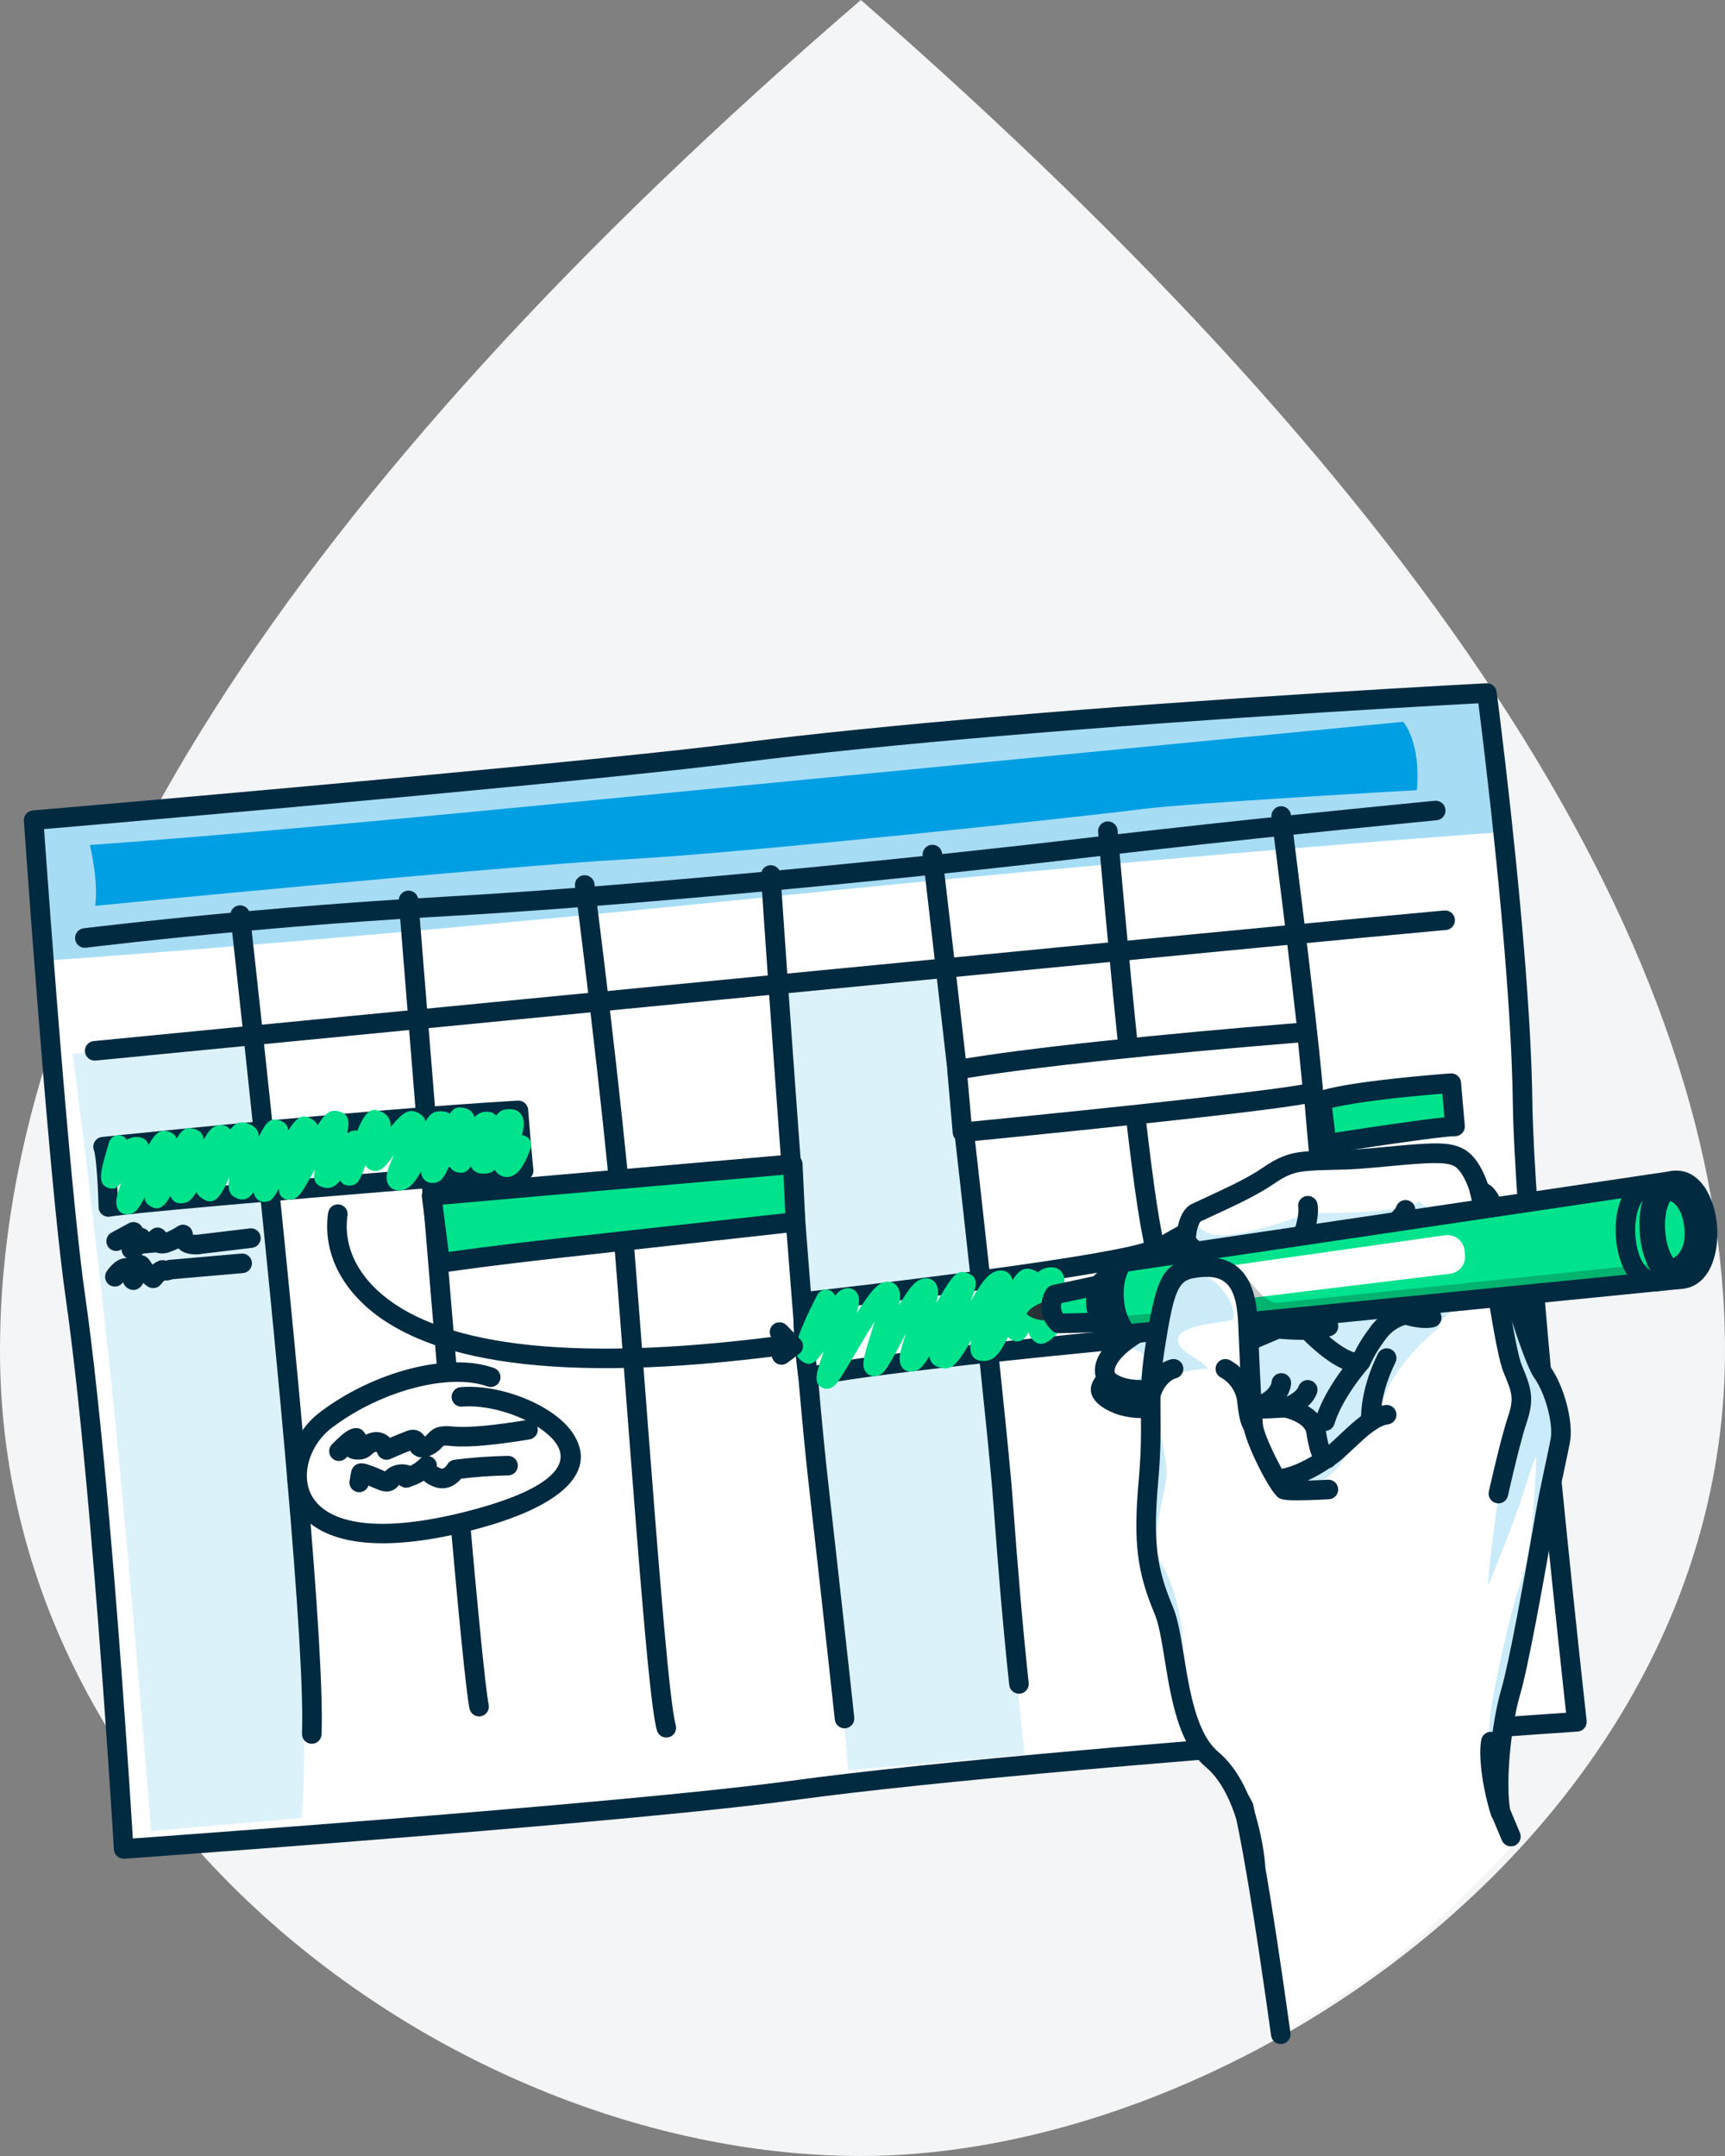
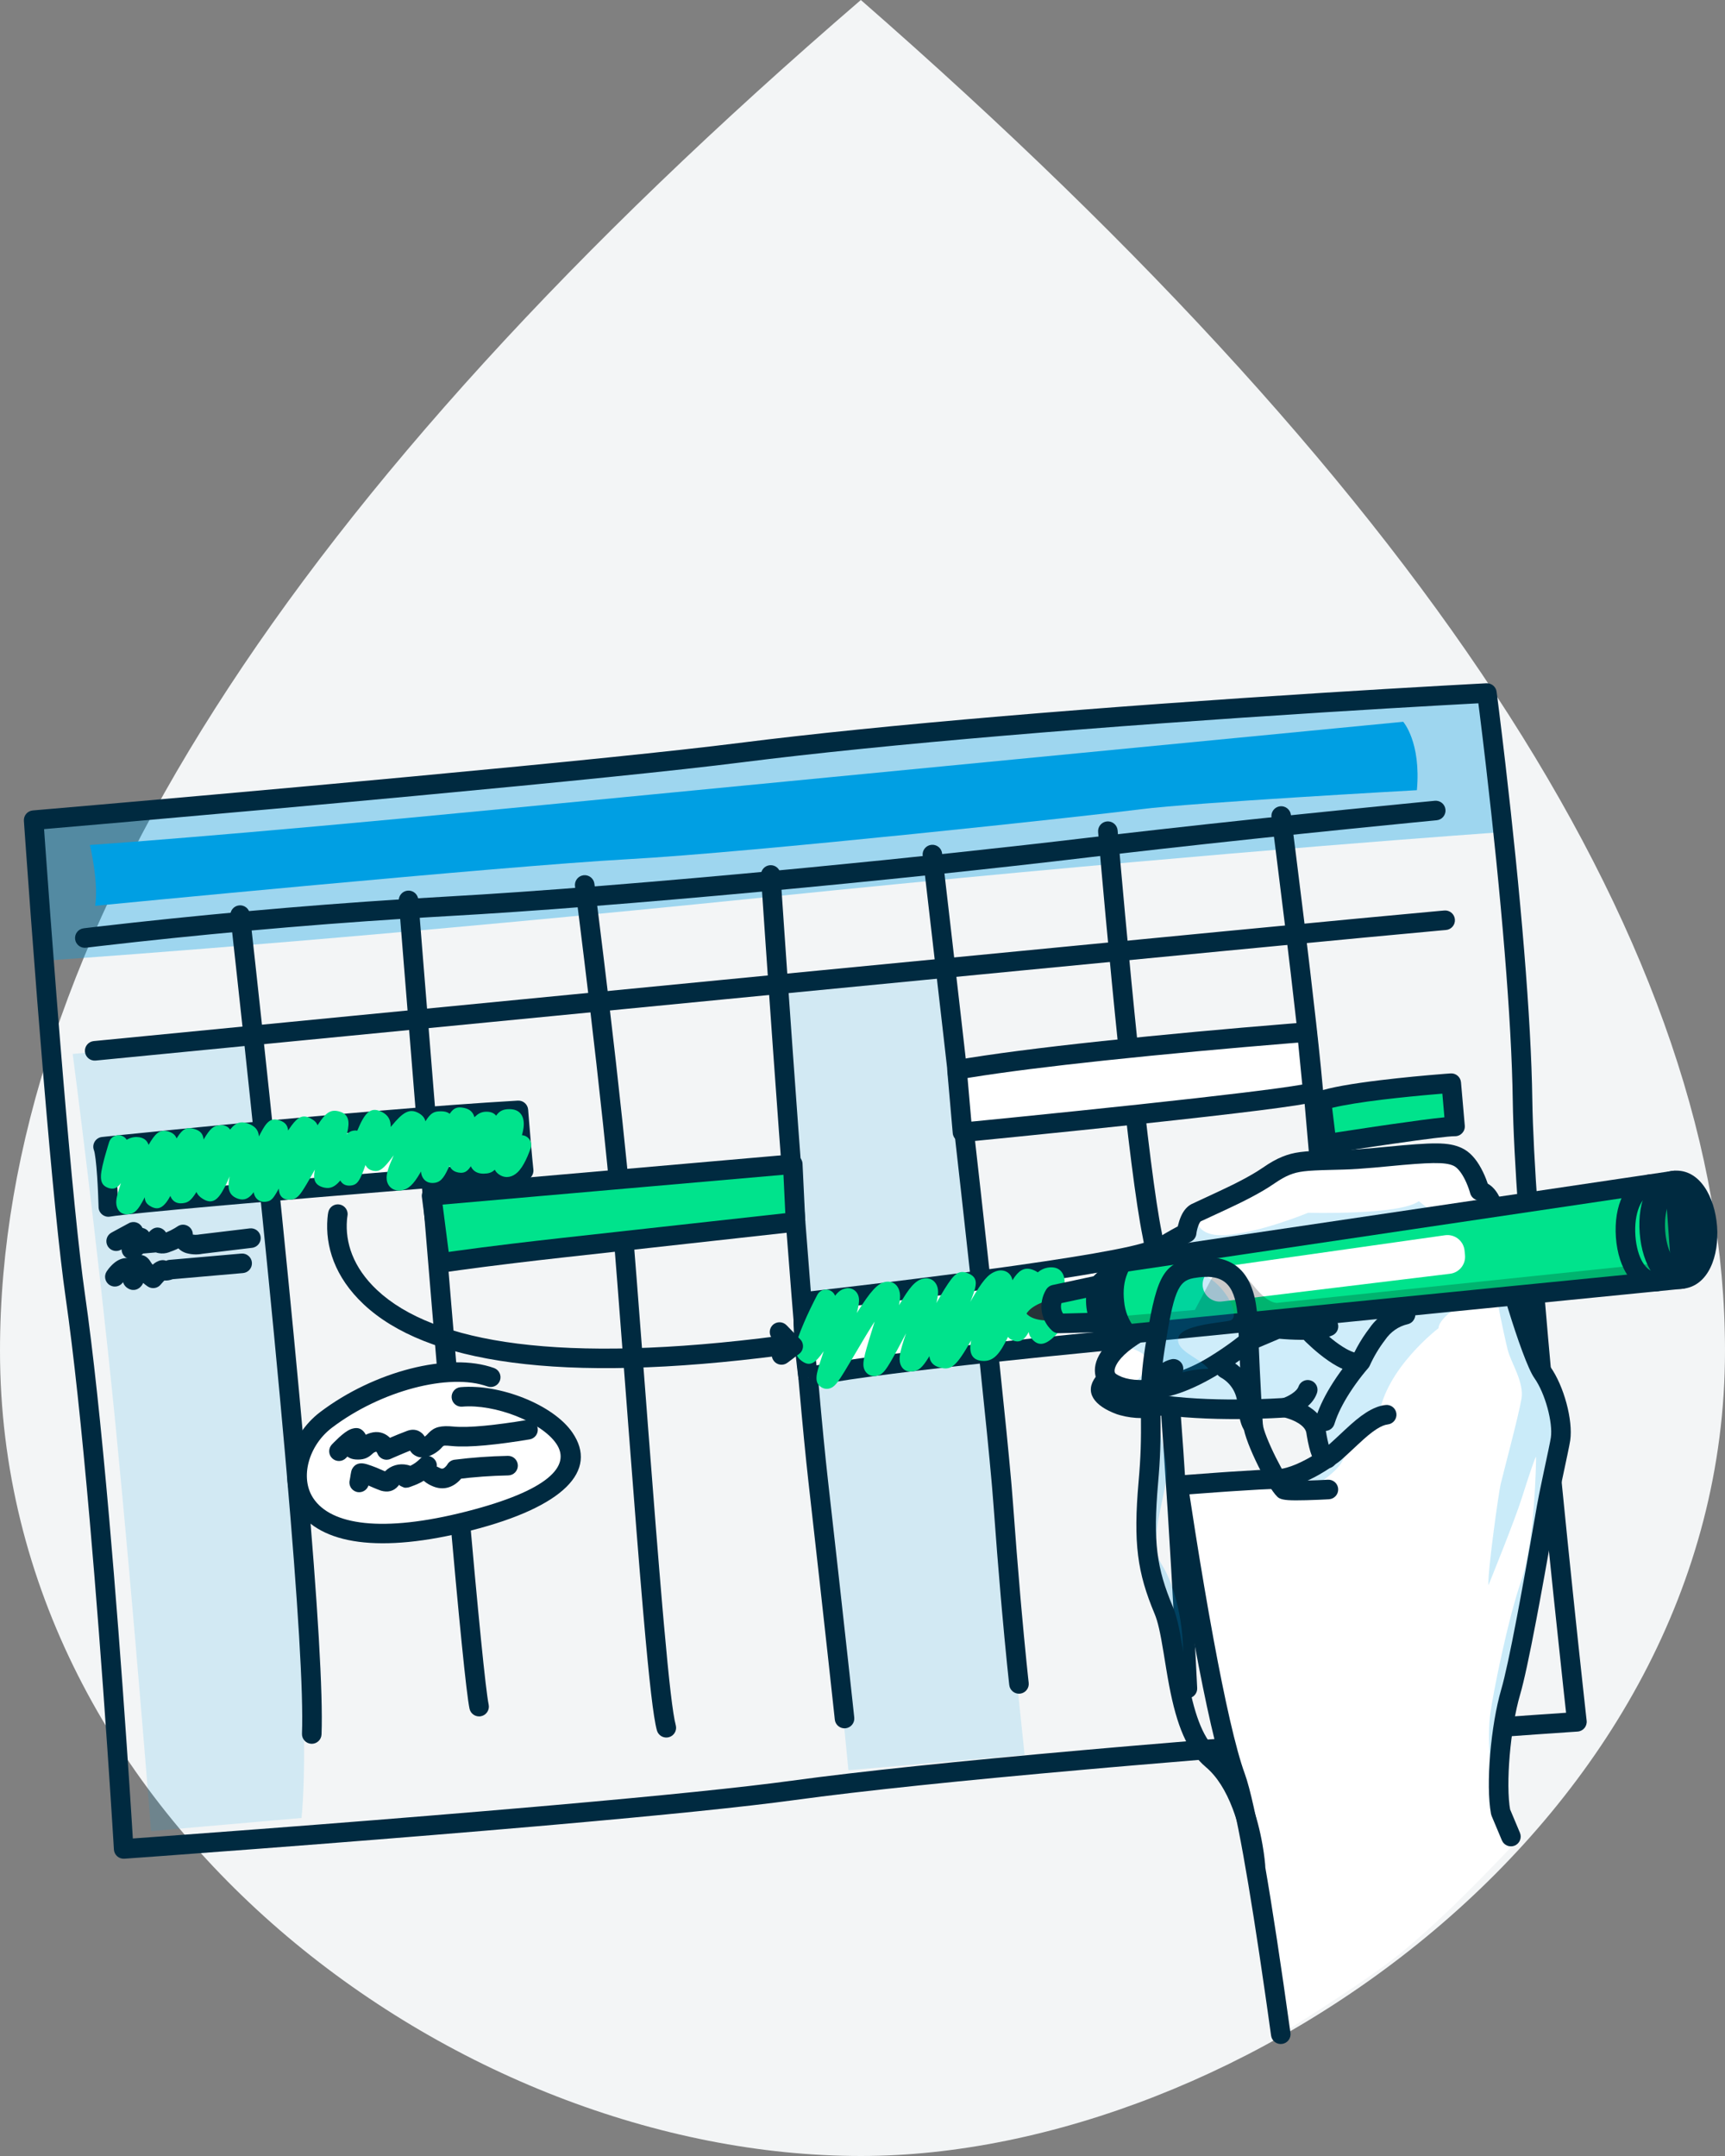
<svg xmlns="http://www.w3.org/2000/svg" width="128" height="160" viewBox="0 0 128 160">
  <rect x="0" y="0" width="128" height="160" fill="#808080" stroke="none" />
  <g fill="none" fill-rule="evenodd">
    <path fill="#F3F5F6" d="M63.878,0 C21.293,36.672 0,70.089 0,100.251 C0,135.207 34.053,160 63.878,160 C91.877,160 128,135.207 128,100.251 C128,70.767 106.626,37.35 63.878,0 Z" />
    <g fill-rule="nonzero" transform="translate(1.432 49.917)">
      <g transform="rotate(-5 110.076 4.806)">
-         <path fill="#FFF" d="M109.192,78.064 C109.192,78.064 68.196,77.217 50.806,78.064 C38.356,78.672 0.945,78.064 0.945,78.064 C0.945,78.064 1.713,50.714 0.945,36.85 C0.453,28.007 0.945,1.426 0.945,1.426 C0.945,1.426 40.768,1.504 53.57,1.007 C74.757,0.186 109.192,1.426 109.192,1.426 C109.192,1.426 110.018,20.446 109.192,31.764 C108.354,43.309 109.192,78.064 109.192,78.064 Z" />
        <g fill="#009FE3" transform="translate(.945 .726)">
          <path fill-opacity=".7" d="M108.247,0.429 L108.247,11.075 C100.901,10.963 80.554,10.735 53.882,11.127 C25.575,11.543 5.671,11.261 0,11.159 L0,0.429 C0,0.429 39.823,0.477 52.625,0.172 C73.819,-0.331 108.247,0.429 108.247,0.429 Z" opacity=".5" />
          <path fill-opacity=".7" d="M67.205 76.206 66.213 17.235 54.13 17.235C53.591 26.513 53.946 63.855 54.083 76.206L67.205 76.206ZM1.373 18.236 14.647 18.145C14.647 18.145 15.659 63.764 13.349 76.197L2.139 76.197C2.139 76.197 2.293 59.578 2.139 45.865 1.984 32.152 1.373 18.236 1.373 18.236Z" opacity=".2" />
          <path d="M3.992,7.428 C3.992,7.428 34.47,7.128 43.684,7.428 C52.898,7.728 78.235,7.206 81.944,7.051 C85.653,6.896 102.443,7.428 102.443,7.428 C103.074,3.898 101.874,2.282 101.874,2.282 C101.874,2.282 56.917,2.692 35.15,2.896 C13.384,3.1 3.995,2.896 3.995,2.896 C3.995,2.896 4.421,5.692 3.992,7.428 Z" />
        </g>
        <path fill="#002A40" d="M53.542,0.281 C59.031,0.069 65.694,-0.018 73.276,0.003 C80.865,0.024 88.991,0.151 97.159,0.35 C100.307,0.427 103.242,0.509 105.886,0.591 C106.811,0.619 107.634,0.646 108.345,0.67 C108.594,0.678 108.811,0.686 108.995,0.692 C109.18,0.699 109.18,0.699 109.218,0.7 C109.597,0.714 109.901,1.016 109.917,1.394 C109.92,1.461 109.926,1.59 109.933,1.777 C109.946,2.089 109.96,2.451 109.975,2.86 C110.018,4.028 110.061,5.337 110.101,6.755 C110.235,11.481 110.306,16.25 110.28,20.702 C110.255,25.014 110.139,28.771 109.916,31.816 C109.616,35.951 109.509,43.353 109.556,53.071 C109.58,58 109.643,63.272 109.732,68.613 C109.772,71.052 109.816,73.343 109.86,75.42 C109.875,76.147 109.889,76.796 109.902,77.357 C109.91,77.693 109.915,77.926 109.918,78.046 C109.928,78.46 109.591,78.798 109.177,78.789 C109.172,78.789 109.168,78.789 109.163,78.789 L109.135,78.789 C109.11,78.788 109.068,78.787 108.969,78.785 C108.729,78.78 108.594,78.778 108.361,78.773 C107.697,78.76 106.927,78.746 106.062,78.731 C103.59,78.687 100.847,78.643 97.909,78.601 C90.469,78.497 83.076,78.43 76.171,78.416 C75.556,78.415 74.948,78.414 74.348,78.413 L72.566,78.414 C63.374,78.422 55.948,78.54 50.841,78.789 C47.13,78.97 41.047,79.055 33.146,79.06 L31.611,79.06 C30.4,79.06 29.149,79.056 27.861,79.052 C22.543,79.035 16.857,78.99 11.097,78.925 C8.47,78.895 6.001,78.863 3.763,78.832 C2.98,78.821 2.282,78.81 1.677,78.801 C1.314,78.796 1.063,78.792 0.933,78.79 C0.529,78.783 0.208,78.447 0.219,78.043 C0.222,77.949 0.227,77.765 0.234,77.498 C0.245,77.054 0.258,76.538 0.272,75.956 C0.312,74.294 0.352,72.442 0.389,70.446 C0.497,64.68 0.561,58.911 0.56,53.527 C0.558,46.744 0.452,41.074 0.22,36.89 C0.042,33.686 -0.021,28.006 0.006,20.546 C0.02,16.768 0.057,12.728 0.109,8.635 C0.133,6.768 0.159,5.014 0.185,3.424 C0.194,2.867 0.202,2.371 0.209,1.941 C0.214,1.683 0.217,1.505 0.219,1.412 C0.226,1.016 0.55,0.699 0.946,0.7 L1.052,0.7 C1.062,0.7 1.074,0.7 1.087,0.7 L1.361,0.7 C1.429,0.7 1.5,0.701 1.572,0.701 L2.035,0.701 C2.198,0.702 2.37,0.702 2.55,0.702 C3.612,0.703 4.697,0.704 5.8,0.704 L8.032,0.704 C12.164,0.704 16.515,0.697 20.887,0.683 L23.273,0.674 C25.261,0.666 27.246,0.656 29.209,0.645 C40.419,0.579 48.9,0.462 53.542,0.281 Z M1.657,2.187 C1.651,2.563 1.644,2.984 1.636,3.447 C1.611,5.036 1.585,6.789 1.561,8.654 C1.509,12.742 1.472,16.778 1.458,20.551 C1.431,27.983 1.493,33.643 1.67,36.809 C1.903,41.026 2.01,46.719 2.012,53.527 C2.013,58.92 1.949,64.699 1.841,70.473 C1.804,72.472 1.764,74.327 1.724,75.991 C1.71,76.574 1.697,77.091 1.685,77.536 L1.69,77.349 L1.699,77.349 C2.217,77.357 2.804,77.366 3.454,77.375 L3.784,77.38 C6.02,77.412 8.487,77.443 11.113,77.473 C16.87,77.538 22.552,77.583 27.865,77.6 C29.151,77.604 30.398,77.607 31.606,77.608 L33.138,77.608 C41.02,77.603 47.087,77.518 50.771,77.338 C55.892,77.089 63.313,76.971 72.493,76.962 L74.928,76.962 C75.34,76.962 75.756,76.963 76.174,76.964 C83.085,76.978 90.484,77.045 97.93,77.15 C100.869,77.191 103.614,77.235 106.088,77.279 C106.954,77.294 107.724,77.309 108.389,77.322 L108.449,77.322 L108.445,77.143 C108.435,76.724 108.425,76.262 108.414,75.758 L108.408,75.451 C108.364,73.372 108.321,71.078 108.28,68.638 C108.191,63.291 108.128,58.014 108.104,53.078 C108.057,43.322 108.164,35.896 108.468,31.711 C108.688,28.702 108.803,24.976 108.828,20.694 C108.854,16.26 108.784,11.507 108.65,6.797 C108.61,5.383 108.567,4.078 108.524,2.914 C108.515,2.669 108.506,2.442 108.498,2.232 L108.494,2.128 L108.476,2.127 L108.296,2.121 C107.587,2.097 106.765,2.071 105.841,2.042 C103.2,1.96 100.268,1.878 97.124,1.802 C88.966,1.603 80.85,1.476 73.272,1.455 C65.708,1.434 59.064,1.521 53.598,1.732 C48.935,1.913 40.443,2.031 29.218,2.097 C22.146,2.138 14.797,2.155 8.032,2.156 L5.8,2.156 C4.696,2.156 3.611,2.155 2.549,2.154 C2.368,2.154 2.196,2.154 2.033,2.153 L1.658,2.153 L1.657,2.187 Z" />
        <path fill="#002A40" d="M104.644 9.053C105.045 9.05 105.373 9.372 105.376 9.773 105.38 10.174 105.057 10.502 104.656 10.505 104.576 10.506 104.421 10.507 104.196 10.509 103.82 10.513 103.385 10.517 102.894 10.522 101.492 10.537 99.929 10.556 98.246 10.579 93.438 10.645 88.63 10.732 84.143 10.843 82.29 10.889 80.527 10.938 78.868 10.991 64.361 11.45 43.515 11.598 30.875 11.194 22.897 10.939 14.929 10.939 7.766 11.092 6.722 11.115 5.79 11.139 4.982 11.162 4.7 11.171 4.453 11.179 4.244 11.185 4.119 11.19 4.034 11.193 3.991 11.194 3.591 11.209 3.254 10.896 3.239 10.495 3.225 10.095 3.537 9.758 3.938 9.743 3.983 9.741 4.069 9.738 4.196 9.734 4.407 9.727 4.655 9.719 4.939 9.711 5.751 9.687 6.686 9.663 7.735 9.641 14.921 9.487 22.914 9.487 30.922 9.743 37.758 9.961 47.011 10.018 56.357 9.95L58.11 9.936C65.414 9.872 72.687 9.733 78.822 9.539 80.485 9.487 82.251 9.438 84.107 9.392 88.6 9.28 93.413 9.193 98.226 9.127 99.911 9.104 101.475 9.085 102.879 9.07 103.37 9.065 103.806 9.061 104.182 9.057 104.408 9.055 104.564 9.054 104.644 9.053ZM104.636 17.226C105.037 17.226 105.362 17.551 105.362 17.952 105.362 18.353 105.037 18.678 104.636 18.678L104.239 18.678C99.555 18.688 81.659 18.843 54.712 19.1 53.397 19.112 52.066 19.125 50.719 19.138 40.231 19.238 29.219 19.346 18.356 19.454 14.554 19.491 11.042 19.526 7.905 19.558 6.807 19.569 6.159 19.575 4.998 19.587 4.449 19.593 4.256 19.595 4.139 19.596L4.081 19.596C4.073 19.596 4.064 19.596 4.055 19.597L4.002 19.597 3.972 19.597C3.571 19.601 3.243 19.28 3.239 18.879 3.235 18.478 3.557 18.15 3.957 18.145 3.999 18.145 4.031 18.145 4.067 18.144L4.124 18.144C4.241 18.143 4.435 18.141 4.983 18.135 6.144 18.123 6.793 18.117 7.891 18.106 11.028 18.075 14.54 18.04 18.342 18.002 20.013 17.985 21.688 17.969 23.364 17.952L28.392 17.903C35.932 17.828 43.444 17.755 50.705 17.686 52.052 17.673 53.384 17.66 54.699 17.648 81.656 17.391 99.548 17.236 104.238 17.226L104.512 17.226 104.636 17.226Z" />
        <path fill="#002A40" d="M15.573 9.053C15.974 9.043 16.307 9.36 16.317 9.761 16.318 9.806 16.318 9.806 16.324 10.02 16.331 10.317 16.335 10.484 16.341 10.771 16.361 11.59 16.382 12.533 16.405 13.587 16.471 16.596 16.537 19.888 16.599 23.357 16.707 29.488 16.79 35.493 16.837 41.123 16.863 44.226 16.878 47.137 16.88 49.838L16.88 51.608C16.869 61.168 16.692 67.866 16.312 70.875 16.261 71.273 15.898 71.554 15.5 71.504 15.103 71.454 14.821 71.091 14.871 70.693 15.248 67.71 15.422 60.879 15.428 51.131L15.428 49.805C15.426 47.116 15.411 44.22 15.385 41.135 15.338 35.51 15.255 29.509 15.147 23.383 15.085 19.916 15.019 16.626 14.953 13.618 14.93 12.566 14.909 11.624 14.89 10.805 14.883 10.519 14.879 10.352 14.872 10.056 14.867 9.841 14.867 9.841 14.866 9.797 14.856 9.396 15.173 9.063 15.573 9.053ZM28.143 9.053C28.544 9.056 28.867 9.384 28.863 9.785 28.863 9.791 28.863 9.796 28.863 9.802L28.863 9.857C28.863 9.893 28.862 9.952 28.861 10.069 28.859 10.395 28.859 10.395 28.855 10.891 28.848 11.787 28.84 12.816 28.832 13.96 28.808 17.231 28.784 20.78 28.761 24.482 28.729 29.822 28.703 35.026 28.685 39.921 28.67 44.043 28.661 47.811 28.659 51.181L28.659 54.027C28.665 63.036 28.728 68.64 28.859 69.757 28.905 70.155 28.62 70.516 28.222 70.562 27.824 70.609 27.463 70.324 27.416 69.926 27.28 68.761 27.215 63.336 27.207 54.522L27.207 53.335C27.207 53.201 27.207 53.067 27.207 52.931L27.207 52.11C27.207 51.972 27.207 51.833 27.207 51.693L27.207 50.846C27.21 47.566 27.218 43.911 27.233 39.916 27.251 35.019 27.277 29.815 27.309 24.473 27.332 20.771 27.356 17.221 27.38 13.95 27.388 12.805 27.396 11.776 27.403 10.88 27.407 10.383 27.407 10.383 27.409 10.058 27.41 9.94 27.411 9.881 27.411 9.845L27.411 9.79 27.411 9.773C27.415 9.372 27.742 9.05 28.143 9.053ZM41.229 9.053C41.63 9.037 41.968 9.348 41.985 9.749 41.99 9.864 41.999 10.085 42.011 10.403 42.032 10.932 42.056 11.538 42.081 12.214 42.152 14.143 42.224 16.237 42.291 18.421 42.388 21.57 42.466 24.639 42.519 27.527 42.539 28.586 42.555 29.613 42.567 30.602L42.572 30.982C42.579 31.618 42.583 32.283 42.584 33.028L42.584 33.963C42.58 36.794 42.541 40.83 42.458 48.222 42.449 49.013 42.443 49.594 42.436 50.167 42.374 55.819 42.338 60.259 42.333 63.655L42.333 64.941C42.339 69.296 42.408 71.661 42.556 72.485 42.627 72.88 42.365 73.258 41.97 73.329 41.575 73.4 41.198 73.137 41.127 72.743 40.952 71.771 40.878 69.149 40.88 64.144L40.88 63.618C40.885 60.231 40.922 55.81 40.984 50.151 40.991 49.578 40.997 48.997 41.006 48.205 41.089 40.826 41.128 36.793 41.132 33.969L41.132 33.036C41.131 32.244 41.126 31.543 41.118 30.871L41.116 30.621C41.103 29.634 41.087 28.611 41.068 27.554 41.014 24.673 40.936 21.609 40.84 18.465 40.773 16.285 40.701 14.194 40.63 12.268 40.605 11.593 40.581 10.988 40.56 10.46 40.548 10.144 40.539 9.924 40.534 9.809 40.518 9.409 40.829 9.07 41.229 9.053ZM55.089 9.516C55.49 9.524 55.808 9.856 55.8 10.257 55.799 10.302 55.799 10.302 55.795 10.519 55.789 10.818 55.785 10.987 55.779 11.275 55.763 12.098 55.745 13.039 55.725 14.083 55.669 17.066 55.612 20.275 55.56 23.586 55.498 27.44 55.446 31.181 55.406 34.716 55.351 39.567 55.321 43.831 55.319 47.383L55.319 48.133C55.321 51.09 55.344 53.519 55.39 55.342 55.517 60.378 55.621 64.782 55.704 68.523 55.733 69.833 55.757 70.966 55.777 71.919 55.784 72.253 55.79 72.541 55.794 72.781 55.798 72.942 55.799 72.996 55.799 73.028L55.8 73.057 55.8 73.071C55.808 73.472 55.489 73.804 55.088 73.811 54.687 73.819 54.356 73.5 54.348 73.099 54.347 73.051 54.347 73.051 54.343 72.81 54.338 72.57 54.332 72.283 54.325 71.949 54.305 70.997 54.281 69.864 54.252 68.555 54.17 64.815 54.065 60.414 53.938 55.379 53.892 53.545 53.869 51.109 53.867 48.144L53.867 47.392C53.869 43.831 53.899 39.56 53.954 34.699 53.994 31.162 54.047 27.419 54.108 23.563 54.16 20.25 54.217 17.04 54.273 14.056 54.293 13.011 54.311 12.069 54.328 11.246 54.333 10.958 54.337 10.789 54.343 10.489 54.347 10.272 54.347 10.272 54.348 10.227 54.357 9.826 54.688 9.507 55.089 9.516ZM67.136 9.053C67.537 9.042 67.872 9.357 67.883 9.758 67.885 9.828 67.885 9.828 67.895 10.164 67.908 10.625 67.916 10.883 67.928 11.322 67.964 12.576 68.004 13.992 68.047 15.54 68.169 19.963 68.292 24.559 68.406 29.089 68.456 31.057 68.503 32.973 68.547 34.826 68.788 44.931 68.926 52.494 68.929 56.57L68.929 56.966C68.928 57.478 68.925 57.928 68.919 58.313 68.882 60.784 68.865 63.039 68.862 65.065L68.862 65.984C68.864 67.489 68.874 68.858 68.891 70.086 68.897 70.534 68.904 70.92 68.91 71.245 68.914 71.439 68.917 71.57 68.919 71.634 68.93 72.035 68.614 72.369 68.213 72.38 67.812 72.39 67.478 72.074 67.468 71.673 67.466 71.605 67.463 71.472 67.459 71.275 67.452 70.947 67.445 70.557 67.439 70.106 67.422 68.872 67.412 67.498 67.41 65.988L67.41 65.065C67.413 63.032 67.43 60.77 67.467 58.291 67.473 57.909 67.476 57.462 67.477 56.952L67.477 56.558C67.474 52.501 67.336 44.946 67.096 34.861 67.051 33.008 67.004 31.093 66.955 29.126 66.938 28.479 66.922 27.83 66.905 27.181L66.804 23.285C66.735 20.69 66.665 18.107 66.595 15.581 66.552 14.033 66.513 12.617 66.477 11.364 66.464 10.925 66.457 10.667 66.444 10.206 66.434 9.87 66.434 9.87 66.432 9.8 66.42 9.399 66.736 9.065 67.136 9.053ZM80.282 8.459C80.683 8.461 81.007 8.787 81.006 9.188L81.005 9.36C81.005 9.386 81.005 9.413 81.005 9.442L81.005 9.639C81.004 10.164 81.004 10.736 81.004 11.349L81.004 12.103C81.006 13.134 81.009 14.263 81.014 15.468 81.029 18.772 81.058 22.025 81.106 25.068 81.212 31.817 81.395 36.795 81.67 39.221 81.845 40.761 81.929 43.44 81.936 47.062L81.936 48.073C81.932 50.256 81.903 52.746 81.852 55.505 81.8 58.287 81.727 61.239 81.638 64.273 81.573 66.492 81.503 68.625 81.433 70.595 81.408 71.284 81.386 71.904 81.365 72.445 81.353 72.77 81.344 72.996 81.34 73.114 81.324 73.515 80.986 73.827 80.586 73.811 80.185 73.795 79.873 73.457 79.889 73.057 79.894 72.939 79.902 72.714 79.914 72.39 79.935 71.851 79.957 71.232 79.982 70.543 80.052 68.576 80.121 66.446 80.186 64.23 80.275 61.202 80.348 58.254 80.4 55.478 80.548 47.566 80.508 41.861 80.228 39.384 79.945 36.893 79.761 31.89 79.654 25.091 79.606 22.041 79.577 18.784 79.562 15.474 79.557 14.268 79.554 13.137 79.552 12.105L79.552 11.349C79.551 10.736 79.552 10.163 79.553 9.637L79.553 9.439C79.553 9.41 79.553 9.382 79.553 9.357L79.554 9.183C79.555 8.782 79.881 8.458 80.282 8.459ZM93.16 8.459C93.56 8.444 93.898 8.755 93.915 9.156 93.92 9.269 93.928 9.485 93.94 9.791 93.961 10.302 93.983 10.881 94.008 11.518 94.078 13.336 94.147 15.25 94.213 17.169 94.255 18.411 94.293 19.616 94.328 20.77 94.414 23.615 94.473 26.054 94.497 27.963 94.505 28.555 94.51 29.204 94.512 30.188L94.513 30.453C94.513 30.498 94.513 30.544 94.513 30.591L94.514 30.88C94.514 30.93 94.514 30.98 94.514 31.032L94.514 31.86C94.514 31.919 94.514 31.98 94.514 32.041L94.514 32.821C94.514 32.889 94.514 32.959 94.514 33.03L94.514 34.172C94.514 34.254 94.514 34.336 94.514 34.42L94.513 35.207C94.513 35.48 94.513 35.764 94.512 36.06L94.512 36.667C94.511 37.083 94.511 37.519 94.51 37.979 94.509 39.102 94.508 40.118 94.507 41.056L94.507 41.841C94.507 41.969 94.506 42.095 94.506 42.22L94.506 44.002C94.506 44.229 94.506 44.451 94.506 44.67L94.506 46.264C94.507 46.677 94.507 47.084 94.508 47.489L94.509 48.096C94.509 48.501 94.51 48.907 94.511 49.318 94.539 62.379 94.705 70.35 95.046 71.436 95.166 71.819 94.953 72.226 94.571 72.346 94.188 72.467 93.781 72.254 93.661 71.871 93.247 70.554 93.089 62.921 93.059 49.321 93.057 48.292 93.055 47.3 93.054 46.265L93.054 44.671C93.054 44.452 93.054 44.229 93.054 44.003L93.054 42.22C93.054 42.095 93.054 41.968 93.055 41.841L93.055 41.055C93.056 40.117 93.057 39.1 93.058 37.977 93.059 37.518 93.059 37.083 93.06 36.668L93.06 36.062C93.06 35.767 93.061 35.483 93.061 35.21L93.062 34.425C93.062 34.341 93.062 34.258 93.062 34.177L93.062 33.037C93.062 32.966 93.062 32.896 93.062 32.827L93.062 32.049C93.062 31.988 93.062 31.927 93.062 31.868L93.062 31.041C93.062 30.99 93.062 30.939 93.062 30.89L93.061 30.601C93.061 30.554 93.061 30.508 93.061 30.463L93.06 30.199C93.058 29.217 93.053 28.569 93.045 27.982 93.021 26.083 92.962 23.652 92.877 20.813 92.842 19.661 92.803 18.458 92.761 17.219 92.696 15.302 92.627 13.39 92.557 11.573 92.533 10.938 92.51 10.359 92.49 9.849 92.477 9.543 92.469 9.328 92.464 9.215 92.448 8.815 92.759 8.477 93.16 8.459Z" />
        <path fill="#FFF" d="M3.965,26.014 C3.965,26.014 22.9,25.668 34.899,26.014 C34.899,26.014 34.87,29.235 34.899,30.504 C34.899,30.504 6.967,30.274 3.965,30.504 C3.965,30.498 4.195,26.815 3.965,26.014 Z" />
        <path fill="#002A40" d="M9.31,25.212 C14.36,25.152 19.478,25.122 24.254,25.139 C28.315,25.154 31.912,25.202 34.92,25.289 C35.315,25.3 35.629,25.626 35.625,26.021 L35.625,26.065 C35.625,26.071 35.625,26.077 35.625,26.085 L35.624,26.149 C35.624,26.177 35.624,26.215 35.623,26.265 C35.622,26.458 35.62,26.672 35.619,26.901 C35.615,27.453 35.613,28.001 35.613,28.512 C35.611,29.378 35.615,30.061 35.625,30.487 C35.634,30.897 35.303,31.233 34.893,31.23 L34.85,31.23 C34.844,31.229 34.837,31.229 34.83,31.229 L34.752,31.229 C34.683,31.228 34.569,31.227 34.342,31.225 C33.896,31.222 33.383,31.218 32.811,31.214 C31.178,31.202 29.401,31.19 27.542,31.179 C24.692,31.162 21.912,31.148 19.299,31.139 L18.904,31.138 C17.071,31.132 15.377,31.128 13.838,31.128 L12.869,31.128 C12.764,31.128 12.66,31.128 12.556,31.128 L11.944,31.128 C7.631,31.134 4.839,31.165 4.02,31.228 C3.599,31.26 3.239,30.927 3.239,30.504 C3.239,30.507 3.272,29.891 3.291,29.483 C3.311,29.029 3.326,28.584 3.334,28.169 C3.354,27.171 3.328,26.427 3.267,26.215 C3.135,25.756 3.474,25.297 3.952,25.289 C4.018,25.287 4.146,25.285 4.332,25.282 C4.642,25.277 5.004,25.271 5.412,25.264 C6.578,25.246 7.887,25.228 9.31,25.212 Z M24.248,26.591 C19.481,26.574 14.371,26.604 9.327,26.663 C7.906,26.68 6.599,26.698 5.434,26.716 C5.271,26.719 5.116,26.721 4.968,26.724 L4.777,26.726 L4.781,26.801 C4.794,27.129 4.796,27.518 4.79,27.967 L4.786,28.197 C4.777,28.626 4.762,29.082 4.741,29.547 C4.74,29.577 4.738,29.608 4.737,29.639 L4.731,29.742 L4.818,29.739 C6.232,29.698 8.865,29.678 12.509,29.676 L13.798,29.676 C13.909,29.676 14.02,29.676 14.132,29.676 L14.815,29.676 C16.201,29.678 17.7,29.682 19.304,29.687 C21.918,29.696 24.7,29.71 27.551,29.727 C29.41,29.738 31.188,29.75 32.822,29.762 C33.394,29.766 33.907,29.77 34.354,29.773 L34.163,29.772 C34.161,29.472 34.16,29.128 34.16,28.745 L34.16,28.511 C34.161,27.997 34.163,27.447 34.167,26.892 L34.168,26.72 L33.858,26.713 C31.255,26.648 28.251,26.609 24.919,26.594 L24.248,26.591 Z" />
        <path fill="#FFF" d="M67.585,25.854 L67.585,30.51 C67.585,30.51 91.214,30.28 93.742,29.817 L93.696,25.328 C93.696,25.328 75.971,25.142 67.585,25.854 Z" />
        <path fill="#002A40" d="M78.477,24.667 C83.06,24.58 87.912,24.564 92.271,24.591 C92.669,24.593 93.022,24.596 93.328,24.598 C93.511,24.6 93.637,24.601 93.703,24.602 C94.098,24.606 94.418,24.925 94.422,25.32 L94.468,29.81 C94.472,30.163 94.221,30.468 93.873,30.531 C92.76,30.735 88.078,30.9 80.787,31.043 C77.901,31.099 74.808,31.147 71.716,31.187 C70.634,31.202 69.629,31.214 68.727,31.224 C68.411,31.227 68.131,31.23 67.889,31.233 C67.726,31.234 67.671,31.235 67.638,31.235 L67.592,31.236 C67.189,31.24 66.859,30.913 66.859,30.51 L66.859,25.854 C66.859,25.477 67.148,25.163 67.524,25.131 C70.187,24.905 73.929,24.754 78.477,24.667 Z M92.263,26.043 C87.914,26.017 83.073,26.032 78.505,26.119 C74.47,26.196 71.077,26.323 68.528,26.509 L68.311,26.524 L68.311,29.775 L68.481,29.774 L68.711,29.772 C69.612,29.762 70.616,29.75 71.697,29.736 C74.786,29.695 77.876,29.647 80.759,29.591 C86.892,29.471 91.266,29.33 92.991,29.177 L93.01,29.175 L92.977,26.048 L92.927,26.047 C92.791,26.046 92.646,26.045 92.495,26.044 L92.263,26.043 Z" />
        <path fill="#00E38C" d="M27.931,31.764 L54.833,31.764 L54.664,36.052 L37.23,36.454 C31.12,36.597 28.137,36.797 28.137,36.797 L27.931,31.764 Z" />
        <path fill="#002A40" d="M54.833,31.038 C55.245,31.038 55.574,31.38 55.558,31.792 L55.389,36.081 C55.374,36.464 55.064,36.769 54.681,36.778 L37.247,37.18 C35.953,37.21 34.74,37.244 33.607,37.282 C32.013,37.334 30.653,37.391 29.527,37.447 C29.133,37.467 28.796,37.485 28.517,37.501 C28.35,37.511 28.24,37.518 28.186,37.522 C27.779,37.549 27.429,37.235 27.412,36.827 L27.205,31.793 C27.189,31.381 27.518,31.038 27.931,31.038 L54.833,31.038 Z M54.077,32.49 L28.687,32.49 L28.832,36.029 L29.004,36.02 C29.074,36.016 29.147,36.012 29.222,36.009 L29.454,35.997 C30.589,35.94 31.957,35.883 33.559,35.83 C34.697,35.793 35.915,35.758 37.213,35.728 L53.965,35.342 L54.077,32.49 Z" />
        <path fill="#00E38C" d="M94.321,30.498 L94.432,33.719 C94.432,33.719 102.803,33.137 104.033,33.259 L104.033,30.035 C104.033,30.035 96.626,29.922 94.321,30.498 Z" />
        <path fill="#002A40" d="M98.815,29.357 C100.428,29.303 102.128,29.292 103.631,29.305 C103.828,29.307 103.969,29.308 104.045,29.31 C104.441,29.316 104.759,29.639 104.759,30.035 L104.759,33.259 C104.759,33.689 104.389,34.024 103.962,33.982 C103.518,33.938 101.808,34 99.348,34.138 C98.971,34.159 98.581,34.181 98.18,34.205 C97.311,34.257 96.431,34.313 95.585,34.369 C95.29,34.388 95.019,34.407 94.78,34.423 C94.535,34.44 94.535,34.44 94.482,34.443 C94.072,34.472 93.72,34.155 93.706,33.744 L93.596,30.523 C93.584,30.181 93.813,29.877 94.145,29.794 C95.056,29.566 96.666,29.429 98.815,29.357 Z M102.971,30.753 C101.656,30.748 100.226,30.763 98.864,30.808 C97.283,30.861 96.002,30.952 95.143,31.08 L95.068,31.091 L95.132,32.944 L95.272,32.934 L95.49,32.92 C96.338,32.864 97.221,32.808 98.093,32.756 C98.496,32.732 98.888,32.709 99.267,32.688 C101.051,32.588 102.41,32.527 103.265,32.518 L103.307,32.517 L103.307,30.755 L102.971,30.753 Z" />
        <path fill="#FFF" d="M54.833,42.017 C54.833,42.017 77.818,41.482 80.949,40.423 L80.949,46.824 C80.949,46.824 58.49,46.914 54.594,47.624 C54.594,47.63 54.367,43.286 54.833,42.017 Z" />
        <path fill="#002A40" d="M80.716,39.735 C81.187,39.576 81.675,39.926 81.675,40.423 L81.675,46.824 C81.675,47.223 81.352,47.548 80.952,47.55 L80.906,47.55 C80.9,47.55 80.894,47.55 80.887,47.55 L80.783,47.55 C80.749,47.551 80.706,47.551 80.65,47.551 C80.404,47.552 80.118,47.554 79.797,47.556 C78.877,47.562 77.852,47.57 76.749,47.581 C73.596,47.611 70.443,47.656 67.5,47.717 C60.843,47.857 56.231,48.063 54.724,48.338 L54.594,47.624 L53.878,47.742 L53.87,47.673 C53.869,47.666 53.869,47.666 53.869,47.664 L53.869,47.655 C53.868,47.634 53.868,47.634 53.867,47.611 C53.864,47.554 53.864,47.554 53.86,47.468 C53.853,47.315 53.847,47.142 53.84,46.952 C53.823,46.412 53.812,45.851 53.813,45.297 C53.815,43.649 53.906,42.434 54.151,41.767 C54.254,41.487 54.518,41.298 54.816,41.291 C54.867,41.29 54.867,41.29 55.112,41.284 C55.354,41.278 55.634,41.271 55.951,41.262 C56.854,41.238 57.861,41.21 58.946,41.176 C62.044,41.08 65.142,40.965 68.033,40.831 C74.865,40.515 79.533,40.135 80.716,39.735 Z M80.222,41.337 L80.11,41.357 C78.035,41.713 73.883,42.014 68.1,42.282 C65.201,42.416 62.096,42.531 58.991,42.627 C57.904,42.661 56.895,42.69 55.989,42.714 C55.831,42.718 55.681,42.722 55.541,42.726 L55.406,42.729 L55.402,42.753 C55.319,43.286 55.273,44.096 55.266,45.071 L55.265,45.299 C55.264,45.834 55.274,46.38 55.292,46.905 L55.288,46.794 L55.399,46.782 C57.479,46.558 61.536,46.394 67.089,46.274 L67.47,46.266 C70.418,46.204 73.576,46.159 76.735,46.129 C77.84,46.118 78.866,46.11 79.787,46.104 C79.868,46.104 79.946,46.103 80.022,46.103 L80.222,46.101 L80.222,41.337 Z" />
        <path fill="#00E38C" d="M73.226 41.06C74.062 41.105 74.307 41.816 74.106 42.593 74.003 42.994 73.797 43.453 73.442 44.142L73.512 44.003 73.564 44.005C73.678 44.015 73.791 44.052 73.892 44.117L73.966 44.171C74.273 44.428 74.315 44.886 74.058 45.194 74.023 45.236 73.963 45.305 73.885 45.392 73.755 45.537 73.617 45.682 73.477 45.819 73.372 45.921 73.269 46.015 73.169 46.1 72.465 46.694 71.857 46.938 71.358 46.195 71.25 46.033 71.197 45.885 71.193 45.726L71.193 45.692 71.166 45.736C71.144 45.769 71.123 45.8 71.102 45.829L71.04 45.912C70.758 46.263 70.419 46.467 69.938 46.204 69.813 46.136 69.721 46.056 69.654 45.968L69.626 45.927 69.616 45.946C68.936 47.098 68.446 47.59 67.739 47.553L67.641 47.545C66.776 47.444 66.639 46.828 66.852 46.048L66.881 45.948 66.866 45.97C65.623 47.759 65.217 48.054 64.41 47.76L64.344 47.735C63.895 47.56 63.707 47.263 63.693 46.875L63.693 46.842 63.667 46.878C63.078 47.675 62.81 47.835 62.38 47.859L62.33 47.861C61.678 47.881 61.426 47.374 61.471 46.857 61.49 46.646 61.556 46.403 61.667 46.093 61.676 46.069 61.684 46.046 61.692 46.023L61.743 45.887C61.83 45.659 61.931 45.418 62.111 45.009L62.114 45 62.083 45.049C61.932 45.283 61.675 45.681 61.564 45.853L61.53 45.906C61.286 46.282 61.102 46.558 60.937 46.796 60.332 47.665 60.084 47.945 59.587 47.965 59.21 47.98 58.903 47.741 58.797 47.405 58.747 47.246 58.746 47.099 58.769 46.933 58.795 46.745 58.858 46.521 58.959 46.23 59.038 46.001 59.14 45.734 59.278 45.388 59.332 45.253 59.39 45.111 59.467 44.921 59.565 44.682 59.62 44.545 59.663 44.439 59.703 44.341 59.703 44.341 59.743 44.243L59.824 44.04 59.868 43.929 59.738 44.099C59.604 44.275 59.461 44.466 59.309 44.672L59.154 44.882C59.067 45.001 58.978 45.125 58.883 45.255 58.805 45.363 57.615 47.028 57.334 47.406 57.093 47.731 56.909 47.967 56.762 48.134 56.665 48.244 56.581 48.329 56.496 48.396 56.421 48.456 56.343 48.505 56.248 48.542 56.029 48.627 55.774 48.628 55.535 48.463 55.227 48.25 55.178 47.997 55.206 47.704 55.216 47.602 55.24 47.496 55.276 47.374 55.33 47.194 55.415 46.963 55.536 46.668 55.635 46.425 55.758 46.14 55.919 45.774L55.908 45.796 55.899 45.808C55.257 46.569 54.827 46.892 54.244 46.39L54.167 46.32C53.586 45.762 53.83 45.072 54.633 43.566 54.71 43.421 54.793 43.27 54.879 43.116 55.082 42.756 55.299 42.392 55.515 42.041 55.645 41.83 55.747 41.67 55.806 41.579 56.024 41.242 56.474 41.146 56.81 41.364 56.955 41.458 57.055 41.594 57.105 41.745L57.11 41.767 57.117 41.76C57.392 41.468 57.595 41.358 57.859 41.307L57.917 41.297C58.297 41.237 58.656 41.443 58.795 41.802 58.863 41.979 58.868 42.145 58.842 42.335 58.814 42.547 58.739 42.808 58.619 43.143L58.603 43.188 58.667 43.103C59.753 41.673 60.343 41.099 60.952 41.066L61.022 41.064C61.585 41.071 61.887 41.494 61.914 41.987 61.927 42.225 61.883 42.497 61.792 42.834L61.777 42.887 61.816 42.831C62.618 41.681 63.122 41.171 63.692 41.078L63.771 41.067C64.359 41.01 64.732 41.441 64.753 41.966 64.763 42.207 64.708 42.477 64.601 42.817 64.591 42.848 64.581 42.879 64.57 42.911L64.552 42.964 64.61 42.879C64.855 42.517 65.036 42.262 65.219 42.018L65.28 41.937C66.026 40.958 66.395 40.622 67.066 40.957 67.807 41.328 67.69 41.828 67.215 42.797 67.19 42.847 67.168 42.891 67.147 42.934L67.105 43.018C67.098 43.031 67.091 43.045 67.083 43.059L67.062 43.1 67.134 42.996C68.065 41.66 68.532 41.17 69.134 41.007L69.207 40.989C69.765 40.863 70.281 41.189 70.322 41.785L70.32 41.771 70.372 41.702C70.816 41.125 71.247 40.862 71.808 41.088L71.909 41.132C72.01 41.182 72.099 41.236 72.176 41.293L72.244 41.348 72.251 41.343C72.482 41.181 72.726 41.089 72.996 41.064L73.113 41.059 73.226 41.06ZM8.609 30.104C8.491 30.28 8.387 30.419 8.286 30.528 7.961 30.882 7.615 31.069 7.138 30.762 6.825 30.56 6.709 30.354 6.719 30.059L6.722 30.018C6.709 30.039 6.696 30.06 6.683 30.08L6.642 30.142C6.164 30.875 5.905 31.164 5.398 31.172 4.793 31.181 4.54 30.708 4.574 30.235 4.587 30.056 4.639 29.863 4.726 29.619 4.79 29.439 4.874 29.232 4.988 28.965 4.999 28.94 5.01 28.914 5.022 28.887L5.052 28.815 5.028 28.844C4.792 29.107 4.538 29.265 4.156 29.124L4.058 29.082C3.665 28.896 3.591 28.607 3.609 28.258 3.615 28.134 3.639 28 3.678 27.842 3.736 27.606 3.831 27.311 3.955 26.964 3.983 26.886 4.013 26.806 4.043 26.723 4.131 26.488 4.225 26.247 4.319 26.015 4.375 25.875 4.419 25.768 4.445 25.707 4.6 25.337 5.026 25.164 5.395 25.319 5.554 25.385 5.676 25.502 5.752 25.642L5.757 25.652 5.857 25.608C5.965 25.565 6.079 25.535 6.198 25.52L6.32 25.51C6.391 25.506 6.462 25.509 6.533 25.518 7.012 25.58 7.254 25.82 7.338 26.163L7.34 26.173 7.358 26.148C7.868 25.429 8.22 25.098 8.792 25.277L8.895 25.314C9.214 25.441 9.383 25.627 9.451 25.871L9.453 25.881 9.511 25.803C9.961 25.206 10.278 25.095 10.779 25.277L10.856 25.306C11.267 25.472 11.429 25.732 11.439 26.08L11.439 26.133 11.451 26.118C12.015 25.34 12.257 25.192 12.699 25.181L12.757 25.181C13.084 25.181 13.317 25.329 13.451 25.544L13.467 25.574 13.541 25.495C13.918 25.109 14.29 25.008 14.769 25.211L14.866 25.256C15.332 25.487 15.54 25.774 15.55 26.212L15.55 26.266 15.603 26.18C15.615 26.162 15.626 26.144 15.638 26.125L15.674 26.068C16.198 25.249 16.53 24.919 17.196 25.214 17.589 25.389 17.74 25.636 17.746 25.99L17.745 26.016 17.833 25.907C18.411 25.197 18.817 24.879 19.399 25.208L19.487 25.262C19.743 25.43 19.898 25.595 19.954 25.816L20.02 25.736C20.659 24.923 21.027 24.74 21.564 24.908L21.635 24.932C22.363 25.194 22.362 25.765 22.103 26.558 22.094 26.586 22.085 26.614 22.075 26.642L22.059 26.685 22.094 26.652C22.226 26.534 22.355 26.465 22.544 26.448L22.644 26.444C22.706 26.444 22.766 26.451 22.823 26.464L22.858 26.475 22.864 26.465C23.499 25.251 23.954 24.768 24.727 25.205L24.817 25.259C25.253 25.536 25.4 25.899 25.357 26.403L25.355 26.418 25.442 26.329C26.316 25.438 26.841 25.141 27.475 25.548L27.558 25.605C27.799 25.781 27.921 25.981 27.955 26.214L27.955 26.224 27.99 26.18C28.411 25.633 28.659 25.548 29.109 25.577L29.175 25.582C29.434 25.603 29.624 25.676 29.758 25.787L29.799 25.826 29.855 25.758C30.157 25.404 30.441 25.346 30.874 25.474L30.957 25.5C31.324 25.623 31.515 25.856 31.589 26.159L31.605 26.24 31.678 26.178C31.891 26.007 32.12 25.909 32.386 25.902L32.502 25.904C32.843 25.927 33.068 26.052 33.202 26.237L33.219 26.265 33.266 26.21C33.523 25.922 33.809 25.828 34.23 25.865L34.33 25.876C35.123 25.98 35.329 26.63 35.164 27.348 35.128 27.504 35.081 27.658 35.013 27.84L35 27.874 35.026 27.877C35.053 27.882 35.08 27.888 35.107 27.896L35.186 27.925C35.555 28.084 35.725 28.511 35.566 28.879 35.541 28.938 35.498 29.033 35.439 29.152 35.342 29.352 35.236 29.551 35.122 29.741 34.901 30.107 34.68 30.394 34.431 30.591 34.041 30.9 33.556 30.99 33.121 30.678 32.969 30.57 32.866 30.45 32.802 30.318L32.771 30.246 32.719 30.288C32.509 30.444 32.268 30.495 31.947 30.469L31.849 30.46C31.429 30.41 31.171 30.198 31.048 29.904L31.022 29.834 30.99 29.877C30.729 30.203 30.473 30.335 30.069 30.223L29.965 30.19C29.698 30.094 29.541 29.914 29.464 29.699L29.449 29.652 29.437 29.676C29.413 29.719 29.39 29.761 29.365 29.804L29.328 29.869C28.932 30.555 28.641 30.878 28.071 30.825 27.549 30.777 27.296 30.362 27.304 29.92L27.305 29.901 27.226 30.016C26.667 30.806 26.265 31.14 25.723 31.169L25.631 31.172C25.118 31.169 24.744 30.802 24.719 30.303 24.706 30.059 24.771 29.815 24.895 29.516 25.008 29.243 25.124 29.013 25.385 28.548L25.397 28.526 25.326 28.606C25.23 28.712 25.15 28.8 25.077 28.877L25.006 28.953C24.853 29.112 24.728 29.231 24.613 29.322 24.331 29.543 24.101 29.65 23.737 29.528 23.478 29.441 23.326 29.277 23.25 29.082L23.244 29.064 23.223 29.11C23.166 29.235 23.115 29.344 23.08 29.418L23.057 29.467C22.949 29.688 22.859 29.856 22.775 29.987 22.561 30.319 22.394 30.488 21.995 30.488 21.643 30.488 21.422 30.324 21.306 30.098L21.281 30.044 21.222 30.103C20.837 30.47 20.497 30.601 20.071 30.475L19.971 30.442C19.348 30.208 19.279 29.781 19.45 29.154L19.473 29.073 19.446 29.114C19.411 29.166 19.38 29.212 19.354 29.25L19.321 29.299C19.1 29.627 18.928 29.876 18.774 30.089 18.185 30.903 17.965 31.142 17.473 31.14 16.841 31.136 16.648 30.706 16.686 30.254L16.687 30.243 16.611 30.355C16.188 30.976 16.035 31.118 15.654 31.133L15.58 31.134C15.166 31.134 14.887 30.84 14.823 30.496 14.816 30.462 14.812 30.428 14.809 30.396L14.808 30.346 14.781 30.379C14.425 30.77 14.074 30.933 13.617 30.739L13.517 30.691C12.93 30.387 12.898 29.861 13.086 29.165 13.098 29.122 13.11 29.08 13.122 29.039L13.125 29.027 13.112 29.052C12.886 29.482 12.83 29.577 12.696 29.787L12.67 29.828C12.153 30.641 11.691 31.035 10.998 30.514 10.776 30.347 10.638 30.176 10.579 29.971L10.576 29.963 10.527 30.029C10.087 30.597 9.866 30.698 9.477 30.706L9.42 30.706C8.987 30.706 8.725 30.45 8.631 30.124L8.621 30.084 8.609 30.104Z" />
        <path fill="#002A40" d="M5.372,31.837 C5.757,31.67 6.177,31.864 6.328,32.214 L6.351,32.276 L6.389,32.286 C6.564,32.344 6.719,32.463 6.807,32.631 L6.862,32.58 C6.887,32.557 6.912,32.536 6.938,32.516 L7.021,32.459 C7.434,32.202 7.854,32.398 8.04,32.724 L8.059,32.762 L8.092,32.754 C8.316,32.685 8.534,32.599 8.745,32.495 L8.953,32.387 C9.453,32.108 10.039,32.488 10.034,33.021 L10.029,33.089 L10.045,33.094 C10.148,33.122 10.258,33.135 10.385,33.132 L10.517,33.124 L14.279,33.002 C14.68,32.989 15.015,33.303 15.028,33.704 C15.041,34.105 14.727,34.44 14.326,34.453 L10.618,34.572 C10.214,34.615 9.806,34.562 9.413,34.413 C9.233,34.34 9.075,34.232 8.947,34.099 L8.875,34.018 L8.714,34.078 C8.633,34.106 8.55,34.133 8.467,34.157 L8.239,34.218 L8.169,34.242 C7.912,34.313 7.641,34.313 7.384,34.242 L7.256,34.201 L7.19,34.171 L6.235,34.171 L6.142,34.24 C6.002,34.335 5.848,34.411 5.682,34.462 L5.556,34.496 C5.063,34.61 4.635,34.204 4.668,33.741 L4.67,33.723 L4.609,33.751 C4.267,33.899 3.874,33.764 3.692,33.449 L3.654,33.374 C3.494,33.006 3.663,32.578 4.031,32.419 L5.372,31.837 Z" />
        <path fill="#002A40" d="M5.38 34.487C5.73 34.176 6.257 34.137 6.614 34.63 6.654 34.686 6.689 34.746 6.716 34.802 6.739 34.847 6.763 34.892 6.788 34.936L6.865 35.058 6.92 35.019C6.961 34.991 7.002 34.965 7.043 34.942L7.166 34.88C7.397 34.778 7.638 34.742 7.879 34.849L7.888 34.855 7.968 34.829C7.996 34.822 8.025 34.817 8.053 34.814L8.14 34.809 13.491 34.809C13.892 34.809 14.217 35.134 14.217 35.535 14.217 35.935 13.892 36.261 13.491 36.261L8.247 36.26 8.22 36.268C8.137 36.289 8.053 36.304 7.967 36.312L7.836 36.319C7.769 36.319 7.703 36.315 7.638 36.305L7.628 36.302 7.582 36.341C7.508 36.406 7.439 36.472 7.388 36.523L7.343 36.569C7.081 36.846 6.649 36.873 6.355 36.63 6.256 36.549 6.163 36.463 6.074 36.373L6.047 36.345 5.994 36.432 5.926 36.52C5.694 36.786 5.309 36.928 4.917 36.67 4.73 36.546 4.631 36.392 4.579 36.216L4.564 36.155 4.507 36.22C4.273 36.454 3.908 36.5 3.624 36.331L3.548 36.279C3.232 36.033 3.175 35.577 3.421 35.261 3.504 35.153 3.634 35.01 3.801 34.864 4.096 34.607 4.407 34.434 4.767 34.397 4.879 34.386 4.992 34.39 5.105 34.41 5.185 34.425 5.26 34.445 5.327 34.47L5.375 34.491 5.38 34.487ZM20.19 32.305C20.307 31.921 20.713 31.706 21.097 31.823 21.48 31.941 21.696 32.347 21.578 32.73 21.567 32.767 21.544 32.861 21.519 33.007 21.242 34.634 21.642 36.54 23.292 38.385 27.135 42.682 36.4 45.069 52.739 44.379 53.14 44.362 53.478 44.673 53.495 45.073 53.512 45.474 53.201 45.813 52.8 45.829 36.07 46.537 26.408 44.046 22.21 39.353 20.235 37.145 19.741 34.794 20.088 32.762 20.123 32.554 20.161 32.399 20.19 32.305Z" />
        <path fill="#002A40" d="M52.311,43.529 C52.622,43.275 53.08,43.322 53.333,43.633 L54.252,44.762 C54.528,45.1 54.445,45.604 54.075,45.836 L53.155,46.412 C52.816,46.625 52.367,46.522 52.155,46.182 C51.942,45.842 52.045,45.394 52.384,45.181 L52.608,45.042 L52.207,44.55 C51.973,44.263 51.995,43.851 52.244,43.591 L52.311,43.529 Z" />
        <path fill="#FFF" d="M31.128,45.564 C28.137,44.182 22.711,45.119 18.684,47.65 C14.657,50.181 13.828,58.468 28.577,56.05 C43.325,53.632 33.997,46.829 28.833,46.829" />
        <path fill="#002A40" d="M18.298,47.035 C22.535,44.372 28.204,43.413 31.433,44.905 C31.797,45.073 31.956,45.504 31.788,45.868 C31.619,46.232 31.188,46.391 30.824,46.223 C28.101,44.965 22.928,45.84 19.071,48.265 C17.231,49.421 16.352,51.747 17.228,53.359 C18.367,55.457 22.098,56.376 28.459,55.333 C34.625,54.323 36.537,52.651 35.54,50.891 C34.579,49.193 31.257,47.555 28.833,47.555 C28.432,47.555 28.107,47.23 28.107,46.829 C28.107,46.428 28.432,46.103 28.833,46.103 C31.747,46.103 35.564,47.985 36.804,50.175 C38.5,53.17 35.698,55.618 28.694,56.766 C21.793,57.898 17.461,56.83 15.952,54.052 C14.675,51.702 15.858,48.569 18.298,47.035 Z" />
        <path fill="#002A40" d="M20.622,48.462 C20.901,48.422 21.156,48.463 21.376,48.747 C21.446,48.837 21.491,48.923 21.517,49.007 L21.589,48.983 C21.634,48.967 21.68,48.953 21.728,48.94 L21.877,48.905 C22.437,48.792 22.906,48.977 23.24,49.335 L23.289,49.392 L23.403,49.354 L23.764,49.238 C23.841,49.214 23.841,49.214 23.919,49.189 C24.185,49.107 24.418,49.038 24.612,48.986 C24.973,48.888 25.322,48.941 25.595,49.176 C25.722,49.285 25.793,49.38 25.86,49.516 L25.862,49.523 L25.91,49.498 L25.959,49.467 C25.989,49.446 26.018,49.424 26.054,49.392 C26.07,49.378 26.157,49.299 26.185,49.275 C26.644,48.877 27.131,48.797 28.078,48.973 C29.181,49.178 31.257,49.135 33.49,48.963 C33.89,48.932 34.239,49.231 34.27,49.631 C34.301,50.03 34.002,50.38 33.602,50.41 C31.232,50.594 29.089,50.638 27.813,50.4 C27.261,50.298 27.213,50.306 27.137,50.372 C27.123,50.384 27.037,50.461 27.008,50.487 C26.934,50.552 26.863,50.607 26.784,50.662 C26.617,50.777 26.431,50.873 26.209,50.952 C25.791,51.102 25.413,51.104 25.086,50.9 C24.925,50.799 24.824,50.695 24.741,50.558 L24.693,50.471 L24.634,50.489 C24.589,50.502 24.544,50.516 24.497,50.531 L24.352,50.576 C24.333,50.581 24.319,50.586 24.307,50.589 L24.247,50.608 L24.203,50.622 C23.973,50.695 23.735,50.773 23.501,50.851 C23.361,50.898 23.254,50.935 23.195,50.955 C22.799,51.091 22.371,50.866 22.259,50.463 C22.256,50.453 22.234,50.401 22.201,50.355 C22.172,50.314 22.19,50.323 22.166,50.328 C22.059,50.35 22.008,50.373 21.949,50.414 L21.897,50.454 C21.863,50.48 21.825,50.509 21.819,50.513 C21.478,50.767 21.126,50.854 20.608,50.77 C20.399,50.736 20.211,50.661 20.064,50.541 L20.02,50.502 L19.979,50.538 L19.92,50.591 C19.623,50.86 19.163,50.838 18.894,50.541 C18.625,50.244 18.647,49.785 18.944,49.515 C18.98,49.483 19.039,49.431 19.118,49.364 C19.247,49.253 19.383,49.143 19.52,49.038 C19.599,48.978 19.676,48.922 19.751,48.869 C20.08,48.641 20.345,48.501 20.622,48.462 Z" />
        <path fill="#002A40" d="M25.373,51.139 C25.911,50.675 26.69,51.176 26.564,51.816 L26.56,51.834 L26.566,51.829 C26.578,51.826 26.597,51.833 26.633,51.855 L26.675,51.883 C26.718,51.912 26.767,51.941 26.825,51.971 C26.96,52.04 27.061,52.015 27.21,51.89 C27.281,51.83 27.332,51.77 27.346,51.749 C27.475,51.556 27.689,51.437 27.921,51.428 C29.243,51.378 30.567,51.398 31.888,51.488 C32.288,51.515 32.59,51.861 32.563,52.261 C32.536,52.661 32.189,52.964 31.789,52.936 C30.52,52.85 29.247,52.831 27.976,52.879 L28.287,52.87 L28.252,52.905 L28.146,53 C27.592,53.468 26.891,53.637 26.162,53.262 C26.052,53.206 25.951,53.146 25.858,53.083 C25.732,52.997 25.623,52.906 25.529,52.81 L25.503,52.782 L25.396,52.836 C25.263,52.897 25.127,52.952 24.988,52.998 L24.778,53.062 C24.481,53.146 24.443,53.157 24.374,53.17 C24.32,53.182 24.32,53.182 24.165,53.185 C24.027,53.18 24.027,53.18 23.718,52.996 L23.676,52.926 L23.642,52.95 L23.594,52.996 C23.223,53.38 22.755,53.424 22.276,53.238 C22.211,53.212 22.087,53.151 21.954,53.082 L21.792,52.997 C21.579,52.884 21.391,52.78 21.432,52.801 L21.389,52.778 L21.364,52.834 C21.206,53.13 20.864,53.279 20.539,53.194 L20.459,53.167 C20.085,53.021 19.902,52.599 20.048,52.226 C20.088,52.123 20.177,51.627 20.28,51.465 C20.526,51.074 20.897,51.03 21.258,51.142 C21.371,51.176 21.404,51.19 21.753,51.344 C21.869,51.395 21.983,51.45 22.101,51.512 C22.115,51.519 22.452,51.705 22.658,51.813 L22.705,51.837 L22.717,51.828 C23.177,51.444 23.807,51.318 24.394,51.505 L24.519,51.549 C24.546,51.561 24.572,51.573 24.597,51.587 L24.605,51.592 L24.692,51.559 C24.89,51.477 25.077,51.37 25.248,51.24 L25.373,51.139 Z" />
      </g>
      <g transform="translate(74.738 34.937)">
        <path fill="#FFF" d="M18.867,66.11 C18.867,66.11 17.339,52.028 15.507,47.005 C13.674,41.982 11.259,25.379 11.259,25.379 C11.259,25.379 16.839,24.931 18.529,24.915 C20.218,24.898 22.402,23.281 22.402,23.281 C22.216,23.613 21.796,23.407 21.484,21.379 C21.275,20.024 19.211,19.61 19.211,19.61 C19.211,19.61 14.258,19.981 10.079,19.421 C9.067,19.74 7.981,19.74 6.968,19.421 C5.447,18.868 5.139,18.275 5.974,17.47 C5.974,17.47 4.791,15.922 8.834,13.725 C8.834,13.725 6.146,11.31 7.458,9.749 C8.771,8.189 11.882,6.631 11.882,6.631 C11.882,6.631 12.011,5.455 12.581,5.147 C13.151,4.839 16.252,3.573 17.955,2.394 C19.658,1.214 20.401,1.304 23.548,1.214 C26.696,1.125 30.54,0.343 31.981,0.995 C33.101,1.506 33.621,3.507 33.621,3.507 C34.668,3.838 34.774,5.548 34.84,5.969 C35.149,7.847 37.312,15.634 38.273,16.989 C39.234,18.344 39.801,20.703 39.628,21.926 C39.456,23.149 39.015,24.577 38.578,27.082 C38.141,29.587 36.656,38.225 35.927,40.713 C35.198,43.201 34.791,47.529 35.182,49.626 L36.32,51.839 C32.949,55.435 30.109,58.176 27.803,60.062 C26.231,61.347 23.252,63.363 18.867,66.11 Z" />
        <g fill="#009FE3" transform="translate(6.948 2.016)">
          <path d="M25.715,9.632 C25.715,9.632 23.625,10.894 23.625,11.696 C23.625,11.696 19.648,14.721 19.191,18.283 C19.191,18.283 16.988,20.517 16.504,21.53 C16.02,22.544 13.92,23.734 13.92,23.734 C13.326,23.678 12.73,23.656 12.134,23.668 C11.126,23.515 10.129,23.294 9.152,23.005 C10.146,22.942 11.06,22.892 11.587,22.889 C12.989,22.889 14.728,21.762 15.281,21.381 C15.069,21.381 14.774,20.871 14.543,19.354 C14.334,17.998 12.27,17.584 12.27,17.584 C12.27,17.584 7.316,17.955 3.138,17.395 C2.453,17.607 1.734,17.682 1.021,17.614 C1.053,17.083 0.872,16.562 0.517,16.166 C0.517,16.166 2.435,14.89 1.935,13.906 C1.696,13.436 0.838,13.144 0,12.969 C0.582,12.477 1.216,12.052 1.892,11.7 C1.892,11.7 -0.795,9.284 0.517,7.724 C1.829,6.163 4.934,4.616 4.934,4.616 C4.934,4.616 5.063,3.439 5.633,3.131 C5.633,3.131 5.285,4.95 7.816,4.788 C10.348,4.626 13.953,3.131 13.953,3.131 C13.953,3.131 20.778,3.32 22.163,2.27 C22.163,2.27 23.82,3.684 25.033,3.926 C26.245,4.168 25.715,9.632 25.715,9.632 Z" opacity=".19" />
          <path d="M32.67,19.91 C32.494,21.133 32.057,22.561 31.62,25.066 C31.182,27.571 29.698,36.209 28.969,38.697 C28.24,41.186 27.833,45.513 28.224,47.61 L29.151,49.824 C27.14,46.258 27.299,41.58 27.461,40.351 C27.657,38.843 28.77,33.27 29.781,30.387 C30.791,27.505 30.864,21.474 30.864,21.265 C30.864,21.057 30.341,22.591 29.807,24.291 C29.274,25.99 27.326,30.781 27.326,30.781 C27.259,29.787 28.078,23.972 28.227,23.31 C28.376,22.647 29.575,18.177 29.781,16.931 C29.986,15.686 28.999,14.281 28.75,13.27 C28.502,12.26 27.521,7.843 27.259,4.791 C27.155,3.132 26.743,1.508 26.043,0 C26.316,0.468 26.527,0.969 26.673,1.491 C27.72,1.822 27.826,3.532 27.892,3.953 C28.2,5.832 30.364,13.618 31.325,14.973 C32.286,16.328 32.842,18.688 32.67,19.91 Z" opacity=".209" />
        </g>
        <path fill="#002A40" d="M26.667,0.257 C30.21,-0.084 31.294,-0.113 32.282,0.335 C32.881,0.608 33.348,1.14 33.732,1.846 C33.932,2.216 34.084,2.58 34.193,2.895 L34.222,2.983 L34.235,2.99 C34.72,3.275 35.045,3.764 35.259,4.388 L35.31,4.547 C35.388,4.806 35.445,5.073 35.49,5.364 C35.513,5.511 35.556,5.843 35.557,5.851 C35.942,8.201 38.119,15.517 38.865,16.569 C39.887,18.01 40.556,20.548 40.347,22.027 C40.301,22.358 40.047,23.534 39.794,24.725 L39.705,25.145 C39.543,25.911 39.392,26.643 39.309,27.117 C39.301,27.162 39.301,27.162 39.293,27.207 C39.267,27.359 39.127,28.161 39.084,28.407 C38.983,28.987 38.892,29.508 38.798,30.04 C38.547,31.46 38.309,32.78 38.078,34.025 C37.991,34.495 37.905,34.948 37.822,35.384 C37.317,38.037 36.911,39.939 36.624,40.917 C35.903,43.378 35.538,47.574 35.895,49.493 L35.883,49.422 L35.921,49.512 C36.299,50.412 36.334,50.493 36.57,51.056 L36.614,51.16 C36.769,51.53 36.596,51.955 36.226,52.111 C35.856,52.266 35.431,52.092 35.275,51.723 C34.982,51.026 34.982,51.026 34.512,49.907 L34.468,49.759 C34.065,47.596 34.45,43.174 35.23,40.509 C35.499,39.592 35.9,37.716 36.396,35.112 C36.479,34.679 36.563,34.228 36.65,33.76 C36.88,32.519 37.118,31.204 37.368,29.787 C37.461,29.256 37.553,28.736 37.653,28.158 C37.696,27.912 37.836,27.109 37.863,26.957 C37.871,26.911 37.871,26.911 37.879,26.864 C37.966,26.37 38.118,25.629 38.28,24.864 L38.412,24.237 C38.648,23.129 38.871,22.097 38.909,21.825 C39.065,20.723 38.494,18.555 37.681,17.409 C36.769,16.124 34.543,8.642 34.123,6.082 C34.117,6.042 34.074,5.708 34.055,5.587 C34.02,5.358 33.976,5.154 33.92,4.967 C33.784,4.516 33.601,4.262 33.402,4.199 C33.164,4.124 32.981,3.931 32.918,3.69 C32.902,3.626 32.865,3.502 32.807,3.339 C32.709,3.064 32.592,2.79 32.455,2.539 C32.209,2.084 31.935,1.772 31.681,1.657 C31.051,1.371 29.94,1.401 26.806,1.703 C26.373,1.744 26.093,1.771 25.804,1.796 C24.924,1.874 24.222,1.921 23.569,1.94 C23.395,1.945 23.223,1.949 23.01,1.955 C22.749,1.961 22.606,1.965 22.504,1.968 C20.733,2.013 20.168,2.077 19.527,2.334 C19.184,2.472 18.824,2.675 18.369,2.99 C18.221,3.093 18.061,3.197 17.891,3.303 C17.387,3.617 16.792,3.943 16.11,4.287 C15.792,4.447 15.32,4.672 14.837,4.899 L14.546,5.035 C13.726,5.418 12.954,5.771 12.926,5.786 C12.898,5.801 12.821,5.915 12.75,6.106 C12.666,6.331 12.619,6.57 12.604,6.711 C12.577,6.956 12.427,7.17 12.207,7.281 C12.172,7.298 12.103,7.333 12.006,7.385 C11.84,7.472 11.656,7.572 11.457,7.684 C10.889,8.003 10.321,8.35 9.794,8.711 C9.017,9.243 8.401,9.757 8.014,10.217 C7.841,10.423 7.789,10.656 7.844,10.961 C7.916,11.359 8.166,11.834 8.542,12.327 C8.714,12.551 8.899,12.763 9.085,12.955 C9.194,13.068 9.277,13.148 9.319,13.186 C9.692,13.521 9.621,14.124 9.18,14.363 C7.811,15.108 7.023,15.793 6.695,16.381 C6.518,16.698 6.509,16.903 6.567,17.045 C6.571,17.056 6.568,17.052 6.551,17.029 C6.775,17.322 6.744,17.736 6.478,17.992 C6.121,18.336 6.124,18.342 7.186,18.729 C8.057,19.003 8.991,19.003 9.861,18.729 C9.963,18.697 10.07,18.687 10.176,18.702 C10.708,18.773 11.271,18.831 11.86,18.877 C13.893,19.034 16.069,19.036 18.104,18.945 C18.394,18.932 18.655,18.918 18.882,18.904 C19.017,18.896 19.11,18.89 19.157,18.886 C19.223,18.881 19.289,18.885 19.354,18.898 C19.704,18.968 20.196,19.122 20.699,19.392 C21.51,19.826 22.073,20.436 22.202,21.269 C22.285,21.809 22.377,22.219 22.464,22.494 L22.484,22.555 L22.504,22.558 C22.937,22.624 23.278,23.094 23.071,23.565 L23.035,23.636 C22.899,23.879 22.709,24.031 22.502,24.098 L22.496,24.099 L22.429,24.143 C22.198,24.295 21.951,24.447 21.692,24.594 L21.43,24.738 C20.837,25.055 20.253,25.305 19.692,25.462 C19.288,25.575 18.902,25.637 18.536,25.641 C17.932,25.647 16.754,25.711 15.182,25.817 C14.93,25.834 14.669,25.852 14.402,25.871 C13.685,25.921 12.952,25.976 12.244,26.03 L12.091,26.041 L12.094,26.06 L12.124,26.261 C12.243,27.047 12.379,27.923 12.528,28.866 C12.955,31.562 13.411,34.257 13.875,36.772 C14.3,39.073 14.711,41.109 15.101,42.805 C15.496,44.523 15.862,45.861 16.189,46.756 C17.013,49.016 18.187,55.939 19.586,66.01 C19.641,66.407 19.364,66.774 18.967,66.829 C18.57,66.885 18.203,66.607 18.148,66.21 C18.045,65.47 17.944,64.747 17.843,64.041 L17.723,63.203 C16.529,54.901 15.515,49.147 14.825,47.254 C14.473,46.291 14.093,44.902 13.686,43.131 C13.291,41.411 12.875,39.356 12.447,37.035 C11.98,34.507 11.523,31.8 11.094,29.094 C10.944,28.147 10.808,27.267 10.689,26.478 C10.647,26.201 10.61,25.956 10.579,25.744 C10.56,25.617 10.547,25.529 10.54,25.483 C10.48,25.068 10.783,24.689 11.201,24.655 C11.247,24.651 11.247,24.651 11.454,24.635 C11.656,24.619 11.884,24.601 12.133,24.582 C12.844,24.528 13.579,24.473 14.3,24.422 C14.568,24.403 14.83,24.385 15.084,24.368 C16.685,24.26 17.88,24.195 18.521,24.189 C18.75,24.187 19.012,24.144 19.302,24.063 C19.748,23.939 20.238,23.729 20.745,23.458 C20.823,23.416 20.9,23.373 20.977,23.33 L21.182,23.211 L21.172,23.188 C21.028,22.822 20.906,22.331 20.801,21.704 L20.767,21.49 C20.721,21.192 20.462,20.912 20.013,20.672 C19.807,20.561 19.58,20.47 19.352,20.399 C19.298,20.382 19.25,20.368 19.208,20.356 L19.153,20.341 L19.12,20.344 C19.098,20.345 19.075,20.347 19.05,20.349 L18.97,20.354 C18.736,20.368 18.467,20.382 18.169,20.396 C16.08,20.489 13.849,20.487 11.748,20.324 C11.133,20.277 10.543,20.216 9.983,20.141 L10.137,20.16 L10.065,20.182 C9.056,20.455 7.99,20.454 6.957,20.173 L6.72,20.103 C4.965,19.465 4.298,18.448 5.127,17.333 L5.134,17.323 L5.124,17.286 C4.861,16.161 5.598,14.868 7.673,13.563 L7.674,13.561 L7.625,13.504 C7.586,13.458 7.547,13.409 7.507,13.36 L7.389,13.208 C6.885,12.549 6.536,11.885 6.415,11.219 C6.287,10.509 6.435,9.838 6.903,9.282 C7.39,8.703 8.097,8.113 8.974,7.513 C9.54,7.125 10.143,6.757 10.746,6.418 C10.956,6.3 11.152,6.193 11.329,6.1 L11.226,6.154 L11.252,6.047 C11.275,5.952 11.303,5.853 11.336,5.752 L11.389,5.6 C11.571,5.11 11.831,4.727 12.236,4.508 C12.295,4.476 13.089,4.113 13.913,3.728 L14.205,3.591 C14.688,3.365 15.153,3.143 15.457,2.99 C16.103,2.664 16.662,2.358 17.124,2.07 C17.275,1.976 17.414,1.885 17.542,1.797 C18.08,1.424 18.531,1.169 18.987,0.986 C19.844,0.643 20.521,0.566 22.466,0.516 C22.569,0.513 22.712,0.51 22.973,0.503 C23.185,0.498 23.356,0.493 23.528,0.488 C24.147,0.471 24.822,0.426 25.675,0.35 C25.961,0.325 26.238,0.299 26.667,0.257 Z" />
-         <path fill="#002A40" d="M22.095,12.925 C22.457,12.752 22.89,12.905 23.063,13.266 C23.236,13.628 23.084,14.061 22.722,14.235 C22.25,14.46 21.581,14.556 20.725,14.574 C20.217,14.584 19.678,14.565 19.147,14.527 C19.017,14.518 18.902,14.508 18.805,14.5 L18.764,14.496 L16.867,15.3 L16.817,15.341 L16.749,15.395 C16.59,15.521 16.408,15.661 16.206,15.812 C15.628,16.241 15,16.671 14.343,17.073 C13.335,17.688 12.348,18.183 11.407,18.513 C10.911,18.687 10.433,18.813 9.975,18.886 C8.323,19.149 7.072,18.984 6.182,18.521 C5.786,18.315 5.529,18.089 5.39,17.901 C5.152,17.578 5.22,17.124 5.543,16.886 C5.865,16.647 6.32,16.716 6.558,17.038 C6.57,17.054 6.659,17.133 6.851,17.232 C7.452,17.544 8.388,17.668 9.746,17.452 C10.113,17.393 10.508,17.289 10.926,17.142 C11.759,16.85 12.659,16.4 13.586,15.833 C14.203,15.456 14.795,15.052 15.339,14.647 C15.529,14.505 15.699,14.374 15.847,14.257 C15.934,14.188 15.993,14.14 16.022,14.116 C16.077,14.07 16.138,14.033 16.204,14.005 L18.368,13.087 C18.482,13.038 18.607,13.02 18.731,13.034 C18.83,13.045 19.011,13.062 19.251,13.079 C19.741,13.114 20.237,13.132 20.695,13.122 C21.356,13.108 21.863,13.036 22.095,12.925 Z" />
+         <path fill="#002A40" d="M22.095,12.925 C22.457,12.752 22.89,12.905 23.063,13.266 C23.236,13.628 23.084,14.061 22.722,14.235 C22.25,14.46 21.581,14.556 20.725,14.574 C20.217,14.584 19.678,14.565 19.147,14.527 C19.017,14.518 18.902,14.508 18.805,14.5 L18.764,14.496 L16.867,15.3 L16.817,15.341 L16.749,15.395 C16.59,15.521 16.408,15.661 16.206,15.812 C15.628,16.241 15,16.671 14.343,17.073 C13.335,17.688 12.348,18.183 11.407,18.513 C10.911,18.687 10.433,18.813 9.975,18.886 C8.323,19.149 7.072,18.984 6.182,18.521 C5.786,18.315 5.529,18.089 5.39,17.901 C5.152,17.578 5.22,17.124 5.543,16.886 C5.865,16.647 6.32,16.716 6.558,17.038 C6.57,17.054 6.659,17.133 6.851,17.232 C7.452,17.544 8.388,17.668 9.746,17.452 C11.759,16.85 12.659,16.4 13.586,15.833 C14.203,15.456 14.795,15.052 15.339,14.647 C15.529,14.505 15.699,14.374 15.847,14.257 C15.934,14.188 15.993,14.14 16.022,14.116 C16.077,14.07 16.138,14.033 16.204,14.005 L18.368,13.087 C18.482,13.038 18.607,13.02 18.731,13.034 C18.83,13.045 19.011,13.062 19.251,13.079 C19.741,13.114 20.237,13.132 20.695,13.122 C21.356,13.108 21.863,13.036 22.095,12.925 Z" />
        <path fill="#002A40" d="M20.372 13.318C20.665 13.044 21.124 13.059 21.398 13.352 21.461 13.42 21.584 13.545 21.752 13.707 22.034 13.98 22.338 14.252 22.651 14.504 23.028 14.809 23.392 15.063 23.725 15.248 23.942 15.369 24.14 15.456 24.314 15.509 24.698 15.624 24.916 16.029 24.8 16.413 24.685 16.797 24.28 17.015 23.896 16.899 23.614 16.814 23.323 16.686 23.021 16.518 22.606 16.288 22.176 15.988 21.738 15.634 21.389 15.352 21.054 15.052 20.743 14.752 20.556 14.571 20.417 14.429 20.337 14.344 20.064 14.051 20.079 13.591 20.372 13.318ZM26.645 19.412C27.044 19.368 27.403 19.655 27.447 20.053 27.492 20.452 27.205 20.811 26.806 20.855 26.58 20.88 26.304 20.994 25.979 21.201 25.584 21.453 25.18 21.794 24.561 22.373 23.276 23.575 23.251 23.598 22.795 23.891 22.458 24.109 22.009 24.012 21.792 23.675 21.574 23.338 21.671 22.889 22.008 22.671 22.351 22.45 22.397 22.409 23.569 21.312 24.249 20.676 24.707 20.291 25.198 19.977 25.694 19.66 26.168 19.465 26.645 19.412Z" />
        <path fill="#002A40" d="M26.258 6.471C26.443 6.116 26.882 5.978 27.237 6.163 27.593 6.349 27.731 6.788 27.545 7.143 27.466 7.295 27.587 8.255 27.903 9.493 27.981 9.795 28.068 10.111 28.163 10.438 28.304 10.926 28.456 11.412 28.608 11.873 28.621 11.912 28.633 11.95 28.645 11.987L28.713 12.187C28.753 12.308 28.786 12.403 28.809 12.467 28.953 12.875 28.71 13.318 28.287 13.416 27.61 13.572 27.017 13.979 26.603 14.591 26.152 15.181 25.771 15.82 25.466 16.498 25.436 16.566 25.395 16.629 25.345 16.685 25.265 16.774 25.118 16.948 24.926 17.19 24.605 17.597 24.283 18.041 23.983 18.507 23.482 19.288 23.097 20.046 22.875 20.739 22.861 20.782 22.861 20.782 22.848 20.824 22.732 21.208 22.327 21.425 21.943 21.309 21.559 21.193 21.342 20.788 21.458 20.404 21.475 20.35 21.475 20.35 21.492 20.296 21.758 19.466 22.197 18.601 22.762 17.722 23.089 17.213 23.438 16.731 23.787 16.29 23.91 16.135 24.024 15.995 24.127 15.874 24.143 15.855 24.158 15.838 24.171 15.822L24.189 15.801 24.297 15.572C24.565 15.025 24.875 14.503 25.217 14.025L25.425 13.744C25.833 13.138 26.389 12.654 27.034 12.334L27.204 12.253 27.072 11.843C27.02 11.679 26.969 11.514 26.918 11.347L26.768 10.843C26.669 10.502 26.578 10.171 26.497 9.852 26.068 8.177 25.932 7.096 26.258 6.471ZM20.181 18.05C20.311 17.67 20.723 17.468 21.103 17.598 21.482 17.727 21.684 18.14 21.555 18.52 21.374 19.049 20.986 19.466 20.467 19.803 20.08 20.055 19.701 20.217 19.429 20.303 19.046 20.423 18.639 20.21 18.519 19.828 18.398 19.445 18.611 19.038 18.993 18.917 19.151 18.868 19.417 18.754 19.674 18.587 19.946 18.41 20.123 18.22 20.181 18.05Z" />
-         <path fill="#002A40" d="M18.949 17.05C19.349 17.073 19.655 17.417 19.631 17.817 19.607 18.219 19.421 18.747 18.945 19.254 18.469 19.761 17.781 20.131 16.871 20.321 16.478 20.403 16.094 20.151 16.012 19.758 15.93 19.365 16.182 18.981 16.575 18.899 17.201 18.769 17.621 18.543 17.887 18.26 18.103 18.03 18.176 17.821 18.182 17.731 18.205 17.331 18.549 17.026 18.949 17.05ZM19.39 12.036C19.569 11.677 20.005 11.532 20.364 11.711 20.723 11.89 20.868 12.326 20.689 12.685 20.517 13.029 20.244 13.357 19.894 13.683 19.577 13.979 19.265 14.215 19.046 14.36 18.712 14.582 18.261 14.491 18.04 14.157 17.818 13.823 17.909 13.372 18.243 13.15 18.279 13.127 18.35 13.077 18.443 13.006 18.601 12.887 18.759 12.757 18.903 12.622 19.138 12.403 19.31 12.197 19.39 12.036ZM12.57 6.862C12.573 6.855 12.574 6.852 12.574 6.852 12.56 6.917 12.569 6.991 12.617 7.062 12.704 7.189 12.9 7.317 13.267 7.42 14.76 7.838 18.241 7.295 19.816 6.287L19.954 6.192C19.972 6.135 19.989 6.073 20.007 6.005L20.035 5.899C20.094 5.663 20.137 5.434 20.16 5.227 20.181 5.029 20.181 4.862 20.161 4.741 20.096 4.346 20.364 3.972 20.76 3.907 21.155 3.842 21.529 4.11 21.594 4.506 21.638 4.772 21.638 5.064 21.603 5.383 21.573 5.663 21.517 5.955 21.443 6.251 21.376 6.519 21.309 6.737 21.261 6.873 21.217 6.997 21.14 7.107 21.039 7.191 19.271 8.654 14.91 9.387 12.876 8.818 12.197 8.628 11.709 8.309 11.415 7.876 11.12 7.441 11.066 6.978 11.151 6.562 11.165 6.491 11.182 6.432 11.198 6.388 11.333 6.01 11.748 5.813 12.126 5.948 12.503 6.082 12.7 6.498 12.566 6.875L12.57 6.862Z" />
-         <path fill="#002A40" d="M27.439 4.689C27.57 4.311 27.984 4.111 28.363 4.243 28.742 4.375 28.942 4.789 28.81 5.167 28.447 6.209 26.705 7.357 25.854 7.357 25.701 7.357 24.681 7.389 23.132 7.44 23.052 7.442 23.052 7.442 22.972 7.445 22.391 7.464 21.777 7.485 21.169 7.505 20.825 7.517 20.825 7.517 20.583 7.525 20.402 7.531 20.402 7.531 20.363 7.533 19.962 7.546 19.626 7.233 19.612 6.832 19.598 6.431 19.912 6.095 20.313 6.081 20.353 6.08 20.353 6.08 20.534 6.074 20.776 6.066 20.776 6.066 21.12 6.054 21.728 6.033 22.342 6.013 22.924 5.994 23.004 5.991 23.004 5.991 23.084 5.988 24.683 5.936 25.675 5.905 25.854 5.905 26.106 5.905 27.286 5.128 27.439 4.689ZM27.431 12.473C27.56 12.094 27.973 11.892 28.352 12.021 28.428 12.047 28.574 12.09 28.761 12.134 29.02 12.194 29.273 12.235 29.5 12.245 29.665 12.253 29.807 12.244 29.916 12.221 30.308 12.136 30.694 12.385 30.779 12.777 30.863 13.169 30.614 13.555 30.222 13.64 29.978 13.693 29.714 13.709 29.433 13.696 29.107 13.68 28.769 13.627 28.431 13.548 28.192 13.492 28.001 13.436 27.883 13.395 27.503 13.265 27.301 12.853 27.431 12.473ZM26.075 15.611C26.252 15.252 26.687 15.104 27.047 15.281 27.406 15.458 27.554 15.893 27.377 16.253 26.872 17.278 26.557 18.252 26.396 19.151 26.291 19.736 26.265 20.198 26.28 20.512 26.281 20.534 26.283 20.55 26.282 20.545 26.32 20.944 26.028 21.299 25.629 21.337 25.23 21.375 24.875 21.082 24.837 20.683 24.834 20.656 24.832 20.628 24.83 20.584 24.809 20.163 24.842 19.592 24.967 18.895 25.152 17.864 25.508 16.761 26.075 15.611ZM33.43 2.804C33.818 2.704 34.214 2.938 34.314 3.326 34.586 4.384 34.78 5.514 35.461 9.781 35.519 10.146 35.566 10.439 35.611 10.719 36.154 14.084 36.502 15.885 36.767 16.501 37.579 18.393 37.642 19.138 37.073 20.844 36.945 21.228 36.786 21.786 36.605 22.478 36.55 22.69 36.493 22.913 36.435 23.145 36.27 23.801 36.101 24.505 35.938 25.208 35.881 25.455 35.829 25.684 35.782 25.889 35.755 26.012 35.735 26.1 35.725 26.146 35.638 26.537 35.25 26.784 34.859 26.697 34.467 26.61 34.22 26.222 34.307 25.831 34.318 25.782 34.338 25.693 34.366 25.569 34.413 25.361 34.466 25.13 34.524 24.881 34.689 24.169 34.859 23.457 35.026 22.791 35.086 22.555 35.144 22.328 35.2 22.111 35.389 21.39 35.555 20.806 35.696 20.384 36.144 19.039 36.112 18.657 35.432 17.073 35.096 16.29 34.752 14.514 34.178 10.95 34.132 10.669 34.085 10.375 34.027 10.009 33.418 6.195 33.201 4.906 32.975 3.958L32.942 3.821C32.931 3.776 32.919 3.732 32.908 3.688 32.808 3.3 33.042 2.904 33.43 2.804ZM33.747 44.251C33.824 43.857 34.206 43.601 34.6 43.679 34.993 43.756 35.249 44.138 35.172 44.531 34.991 45.446 35.297 47.666 35.851 49.414 35.972 49.796 35.76 50.204 35.378 50.325 34.995 50.446 34.587 50.234 34.466 49.852 33.846 47.893 33.51 45.454 33.747 44.251Z" />
        <path fill="#263238" d="M1.942,11.572 C1.942,11.572 0.49,11.843 0,12.629 C0,12.629 0.427,13.291 2.18,13.116 C3.933,12.94 1.942,11.572 1.942,11.572 Z" />
        <path fill="#00E38C" d="M7.111,8.835 L48.094,2.751 L48.617,10.064 L7.458,14.15 L5.537,13.281 L2.389,13.361 C1.785,12.815 1.655,11.915 2.081,11.221 L5.321,10.525 L7.111,8.835 Z" />
        <g transform="translate(1.991 3.13)">
          <path fill="#FFF" d="M12.167,6.08 L29.065,3.685 C29.409,3.636 29.757,3.729 30.03,3.943 C30.303,4.157 30.478,4.473 30.513,4.818 L30.546,5.149 C30.618,5.84 30.123,6.461 29.433,6.544 L12.505,8.602 C12.164,8.644 11.82,8.547 11.552,8.331 C11.284,8.116 11.115,7.801 11.083,7.458 L11.083,7.458 C11.022,6.784 11.497,6.179 12.167,6.08 L12.167,6.08 Z" />
          <path fill="#000" fill-opacity=".7" d="M46.626,6.935 L5.467,11.02 L3.545,10.152 L0.398,10.232 C0.23,10.081 0.094,9.897 0,9.692 L3.313,9.579 L4.771,9.712 L10.5,9.231 L12.177,6.087 C12.177,6.087 13.648,5.901 14.827,7.396 C16.007,8.89 16.663,8.698 16.663,8.698 L44.847,5.749 L45.178,5.417 C45.178,5.417 44.042,2.84 45.178,0.736 C45.463,0.209 45.791,-0.003 46.122,0 L46.626,6.935 Z" opacity=".3" />
        </g>
        <path fill="#002A40" d="M47.987,2.033 C48.405,1.971 48.788,2.278 48.818,2.7 L49.342,10.012 C49.37,10.405 49.08,10.748 48.689,10.787 L7.53,14.872 C7.403,14.885 7.276,14.864 7.16,14.811 L5.389,14.011 L2.407,14.087 C2.252,14.091 2.101,14.045 1.975,13.957 L1.902,13.9 C1.039,13.119 0.854,11.834 1.462,10.841 C1.566,10.672 1.734,10.552 1.928,10.511 L4.971,9.857 L6.612,8.307 C6.699,8.225 6.803,8.167 6.917,8.135 L7.004,8.117 L47.987,2.033 Z M47.425,3.585 L7.443,9.519 L5.82,11.053 C5.747,11.121 5.662,11.173 5.569,11.207 L5.474,11.235 L2.591,11.853 L2.587,11.868 C2.524,12.115 2.562,12.378 2.692,12.597 L2.711,12.626 L5.518,12.556 C5.6,12.554 5.682,12.565 5.759,12.59 L5.836,12.62 L7.58,13.408 L47.842,9.411 L47.425,3.585 Z" />
-         <path fill="#00E38C" d="M48.094,2.751 C50.934,2.526 51.543,9.776 48.617,10.064 C45.818,10.342 45.211,2.983 48.094,2.751 Z" />
        <path fill="#002A40" d="M48.689 10.787C46.864 10.968 45.687 9.068 45.501 6.655 45.315 4.239 46.19 2.176 48.036 2.028 51.863 1.724 52.538 10.407 48.689 10.787ZM48.254 3.473 48.151 3.475C47.36 3.539 46.816 4.82 46.949 6.543 47.08 8.251 47.802 9.416 48.546 9.342 50.503 9.149 50.05 3.325 48.151 3.475L48.254 3.473ZM6.543 8.382C6.793 8.069 7.25 8.017 7.563 8.267 7.877 8.518 7.928 8.974 7.678 9.288 7.641 9.334 7.559 9.47 7.469 9.691 7.25 10.228 7.149 10.898 7.244 11.728 7.306 12.447 7.579 13.133 8.027 13.698 8.276 14.013 8.224 14.469 7.91 14.718 7.595 14.968 7.139 14.915 6.89 14.601 6.264 13.812 5.884 12.856 5.799 11.873 5.678 10.815 5.816 9.9 6.124 9.143 6.269 8.786 6.423 8.532 6.543 8.382Z" />
        <path fill="#002A40" d="M4.632 10.308C4.757 9.927 5.167 9.72 5.548 9.845 5.929 9.97 6.136 10.381 6.011 10.762 5.772 11.488 5.834 12.28 6.183 12.96 6.366 13.317 6.225 13.754 5.868 13.937 5.511 14.12 5.074 13.979 4.891 13.623 4.365 12.597 4.271 11.403 4.632 10.308ZM46.224 2.297C46.62 2.232 46.993 2.501 47.058 2.896 47.122 3.292 46.854 3.665 46.458 3.73 45.621 3.866 45.062 5.18 45.182 6.861 45.3 8.506 45.997 9.599 46.746 9.521 47.145 9.479 47.502 9.769 47.544 10.168 47.585 10.567 47.296 10.924 46.897 10.965 45.073 11.155 43.902 9.318 43.734 6.965 43.566 4.63 44.436 2.589 46.224 2.297Z" />
        <path fill="#002A40" d="M50.794,6.151 C50.944,8.265 50.225,10.08 48.642,10.253 C47.057,10.423 46.094,8.726 45.945,6.584 C45.796,4.449 46.507,2.623 48.087,2.485 C49.671,2.348 50.643,4.033 50.794,6.151 Z M48.271,3.932 L48.213,3.932 C47.708,3.976 47.293,5.042 47.393,6.483 C47.492,7.905 48.033,8.858 48.486,8.809 C49.025,8.75 49.447,7.685 49.345,6.253 C49.245,4.843 48.695,3.89 48.213,3.932 L48.271,3.932 Z" />
        <path fill="#002A40" d="M47.476,3.404 C47.615,3.028 48.033,2.836 48.409,2.975 C48.709,3.086 49.089,3.349 49.444,3.821 C49.876,4.396 50.165,5.168 50.261,6.15 C50.376,7.318 50.134,8.246 49.646,8.933 C49.386,9.299 49.111,9.528 48.894,9.647 C48.542,9.84 48.101,9.711 47.908,9.36 C47.715,9.008 47.844,8.567 48.196,8.374 C48.232,8.354 48.34,8.264 48.462,8.092 C48.746,7.692 48.897,7.114 48.816,6.291 C48.745,5.568 48.551,5.05 48.283,4.693 C48.177,4.551 48.068,4.449 47.965,4.378 C47.918,4.345 47.894,4.333 47.905,4.337 C47.529,4.198 47.337,3.78 47.476,3.404 Z" />
-         <path fill="#FFF" d="M22.402,25.684 C22.402,25.684 19.42,25.859 19.088,25.684 C18.757,25.508 16.902,22.012 16.815,20.922 C16.729,19.832 16.554,16.333 16.468,14.15 C16.381,11.966 16.381,8.557 12.273,9.282 C10.437,9.614 10.129,11.343 9.519,15.246 C8.91,19.149 9.476,20.183 9.039,25.167 C8.602,30.15 9.125,32.125 10.175,34.633 C11.226,37.141 11.613,43.516 14.41,45.875 C17.206,48.234 18.303,52.78 18.303,52.78" />
        <path fill="#009FE3" d="M15.093,13.149 C14.34,13.331 11.448,13.464 11.259,14.444 C11.07,15.425 12.786,15.863 13.499,16.727 C13.472,16.727 10.517,16.727 9.854,18.169 C9.191,19.61 10.401,22.705 10.401,24.408 C10.401,26.111 8.916,29.52 10.053,31.29 C11.047,32.834 11.968,36.389 11.488,39.765 C10.987,37.744 10.643,35.789 10.162,34.626 C9.112,32.121 8.588,30.14 9.026,25.16 C9.463,20.18 8.9,19.149 9.513,15.24 C9.95,12.44 10.232,10.753 11.04,9.905 L11.04,9.905 C11.985,9.7 13.051,9.62 13.691,10.077 C15.059,11.038 15.858,12.963 15.093,13.149 Z" opacity=".206" />
        <path fill="#002A40" d="M12.147,8.567 C15.342,8.003 16.779,9.535 17.094,12.445 C17.141,12.888 17.158,13.191 17.188,13.986 C17.19,14.054 17.19,14.054 17.193,14.121 C17.219,14.787 17.253,15.547 17.289,16.317 L17.313,16.831 C17.396,18.541 17.487,20.201 17.539,20.865 C17.568,21.231 17.96,22.223 18.509,23.321 C18.755,23.813 19.013,24.286 19.228,24.645 C19.331,24.816 19.42,24.954 19.488,25.048 L19.466,25.017 L19.528,25.022 C19.555,25.024 19.584,25.025 19.615,25.027 L19.712,25.03 C19.971,25.038 20.312,25.037 20.713,25.027 C20.989,25.021 21.283,25.01 21.585,24.997 C21.782,24.989 21.969,24.98 22.141,24.971 C22.245,24.965 22.319,24.961 22.359,24.959 C22.759,24.935 23.103,25.241 23.127,25.641 C23.15,26.041 22.845,26.385 22.445,26.408 C22.402,26.411 22.324,26.415 22.217,26.421 C22.041,26.43 21.849,26.439 21.648,26.448 C21.337,26.461 21.034,26.472 20.748,26.479 C19.593,26.507 19.06,26.49 18.748,26.325 C18.091,25.976 16.185,22.166 16.092,20.979 C16.039,20.312 15.949,18.689 15.868,17.001 L15.842,16.467 C15.804,15.666 15.769,14.871 15.742,14.178 C15.739,14.11 15.739,14.11 15.737,14.041 C15.708,13.281 15.693,12.998 15.65,12.601 C15.416,10.436 14.634,9.602 12.402,9.997 C11.237,10.207 10.915,11.017 10.237,15.358 C10.015,16.777 9.941,17.828 9.938,19.159 L9.938,19.386 C9.939,19.565 9.94,19.767 9.943,20.122 C9.961,22.136 9.931,23.302 9.762,25.23 C9.38,29.59 9.66,31.522 10.845,34.353 C11.146,35.07 11.336,35.932 11.602,37.548 C11.625,37.688 11.758,38.51 11.798,38.751 C11.876,39.222 11.944,39.608 12.015,39.978 C12.519,42.621 13.178,44.275 14.254,45.183 C15.283,46.051 16.068,47.312 16.656,48.859 C17.042,49.878 17.321,50.962 17.511,52.045 C17.578,52.424 17.628,52.776 17.665,53.093 C17.688,53.286 17.701,53.426 17.707,53.506 C17.736,53.906 17.436,54.254 17.036,54.283 C16.636,54.312 16.288,54.012 16.259,53.612 C16.254,53.553 16.243,53.433 16.223,53.261 C16.189,52.971 16.142,52.646 16.081,52.296 C15.906,51.297 15.649,50.299 15.298,49.374 C14.791,48.039 14.131,46.979 13.318,46.293 C11.91,45.105 11.151,43.2 10.588,40.25 C10.515,39.867 10.446,39.47 10.366,38.988 C10.325,38.744 10.192,37.921 10.169,37.784 C9.923,36.283 9.747,35.489 9.506,34.913 C8.228,31.861 7.913,29.692 8.316,25.103 C8.48,23.23 8.509,22.106 8.491,20.135 C8.488,19.776 8.487,19.571 8.486,19.389 L8.486,19.156 C8.489,17.755 8.568,16.631 8.802,15.134 C9.589,10.097 10.047,8.946 12.147,8.567 Z" />
        <path fill="#002A40" d="M14.117 16.38C14.309 16.028 14.75 15.898 15.102 16.09 16.208 16.693 16.948 17.799 17.084 19.059 17.126 19.492 17.178 19.832 17.235 20.087 17.268 20.236 17.299 20.339 17.322 20.4L17.329 20.417 17.365 20.456C17.502 20.619 17.564 20.84 17.522 21.06L17.501 21.142C17.379 21.524 16.971 21.735 16.589 21.614 16.201 21.491 15.975 21.106 15.818 20.404 15.747 20.086 15.686 19.688 15.64 19.208 15.556 18.428 15.095 17.74 14.407 17.365 14.055 17.173 13.925 16.732 14.117 16.38ZM10.759 16.018C11.151 15.933 11.537 16.183 11.621 16.575 11.705 16.967 11.455 17.353 11.063 17.437 10.957 17.46 10.729 17.571 10.484 17.824 10.238 18.078 10.039 18.425 9.906 18.891 9.797 19.276 9.395 19.5 9.01 19.391 8.624 19.281 8.4 18.88 8.51 18.494 8.707 17.798 9.028 17.24 9.441 16.814 9.907 16.332 10.391 16.096 10.759 16.018Z" />
      </g>
    </g>
  </g>
</svg>